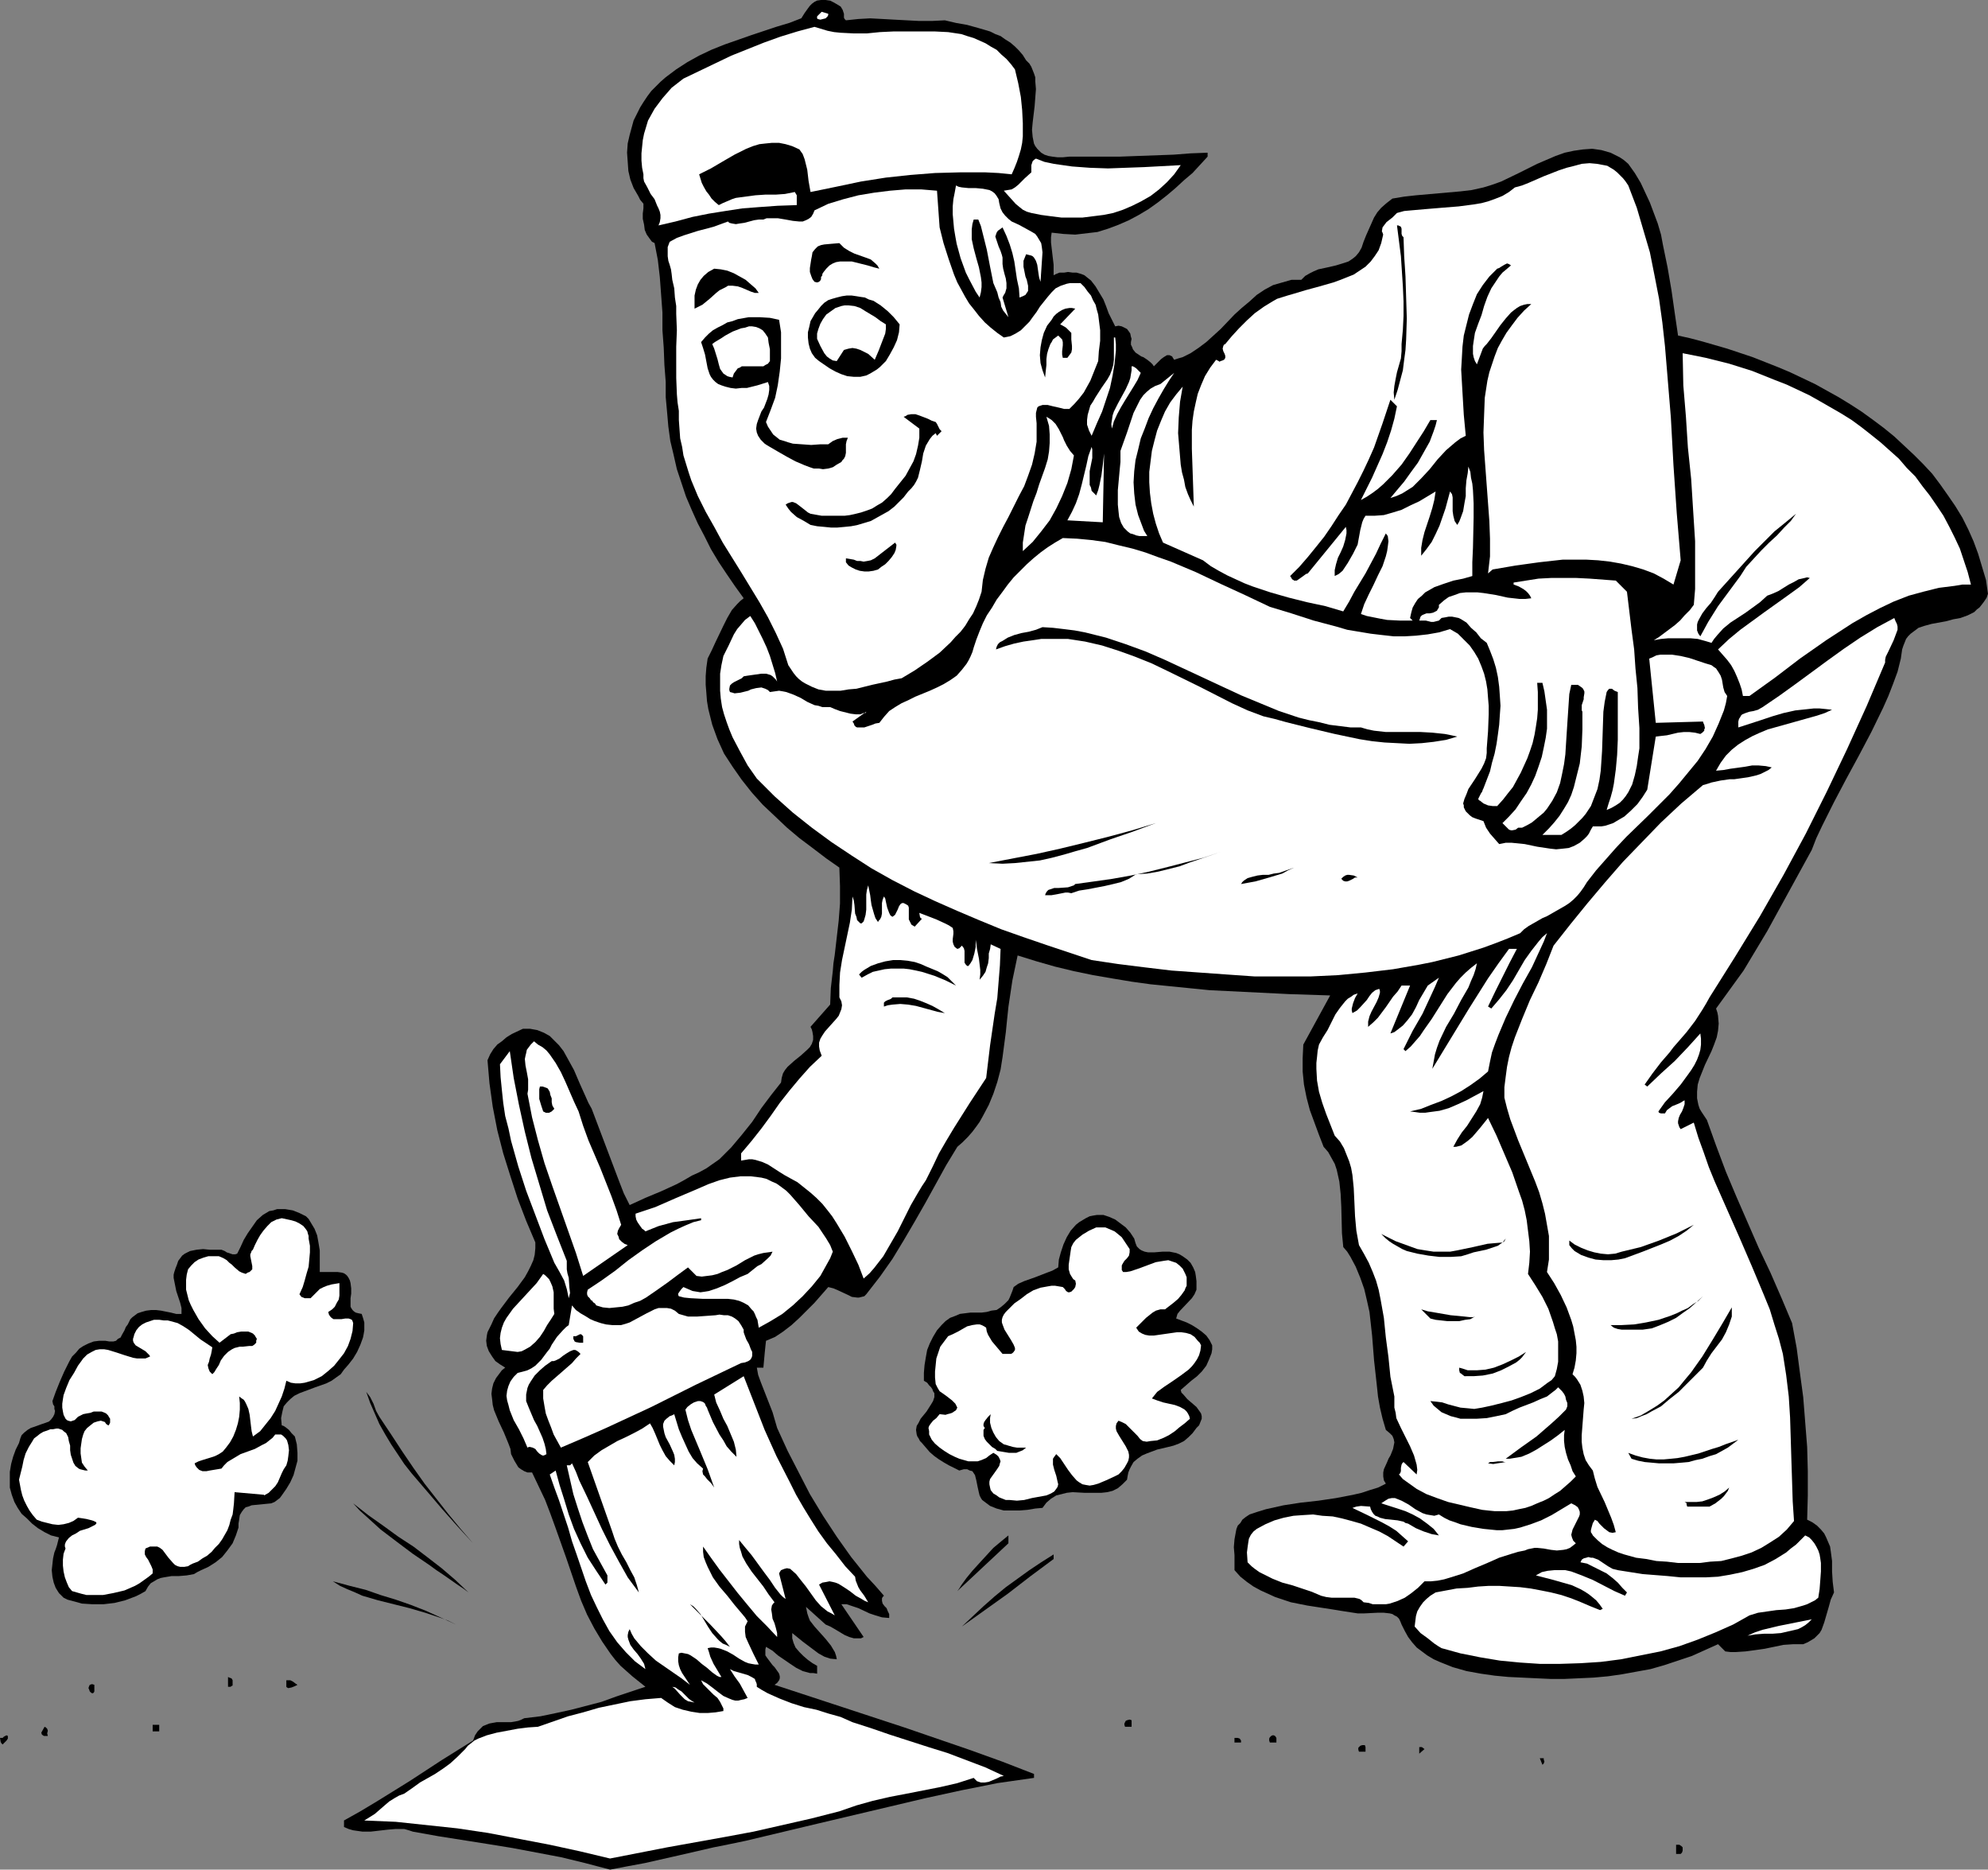
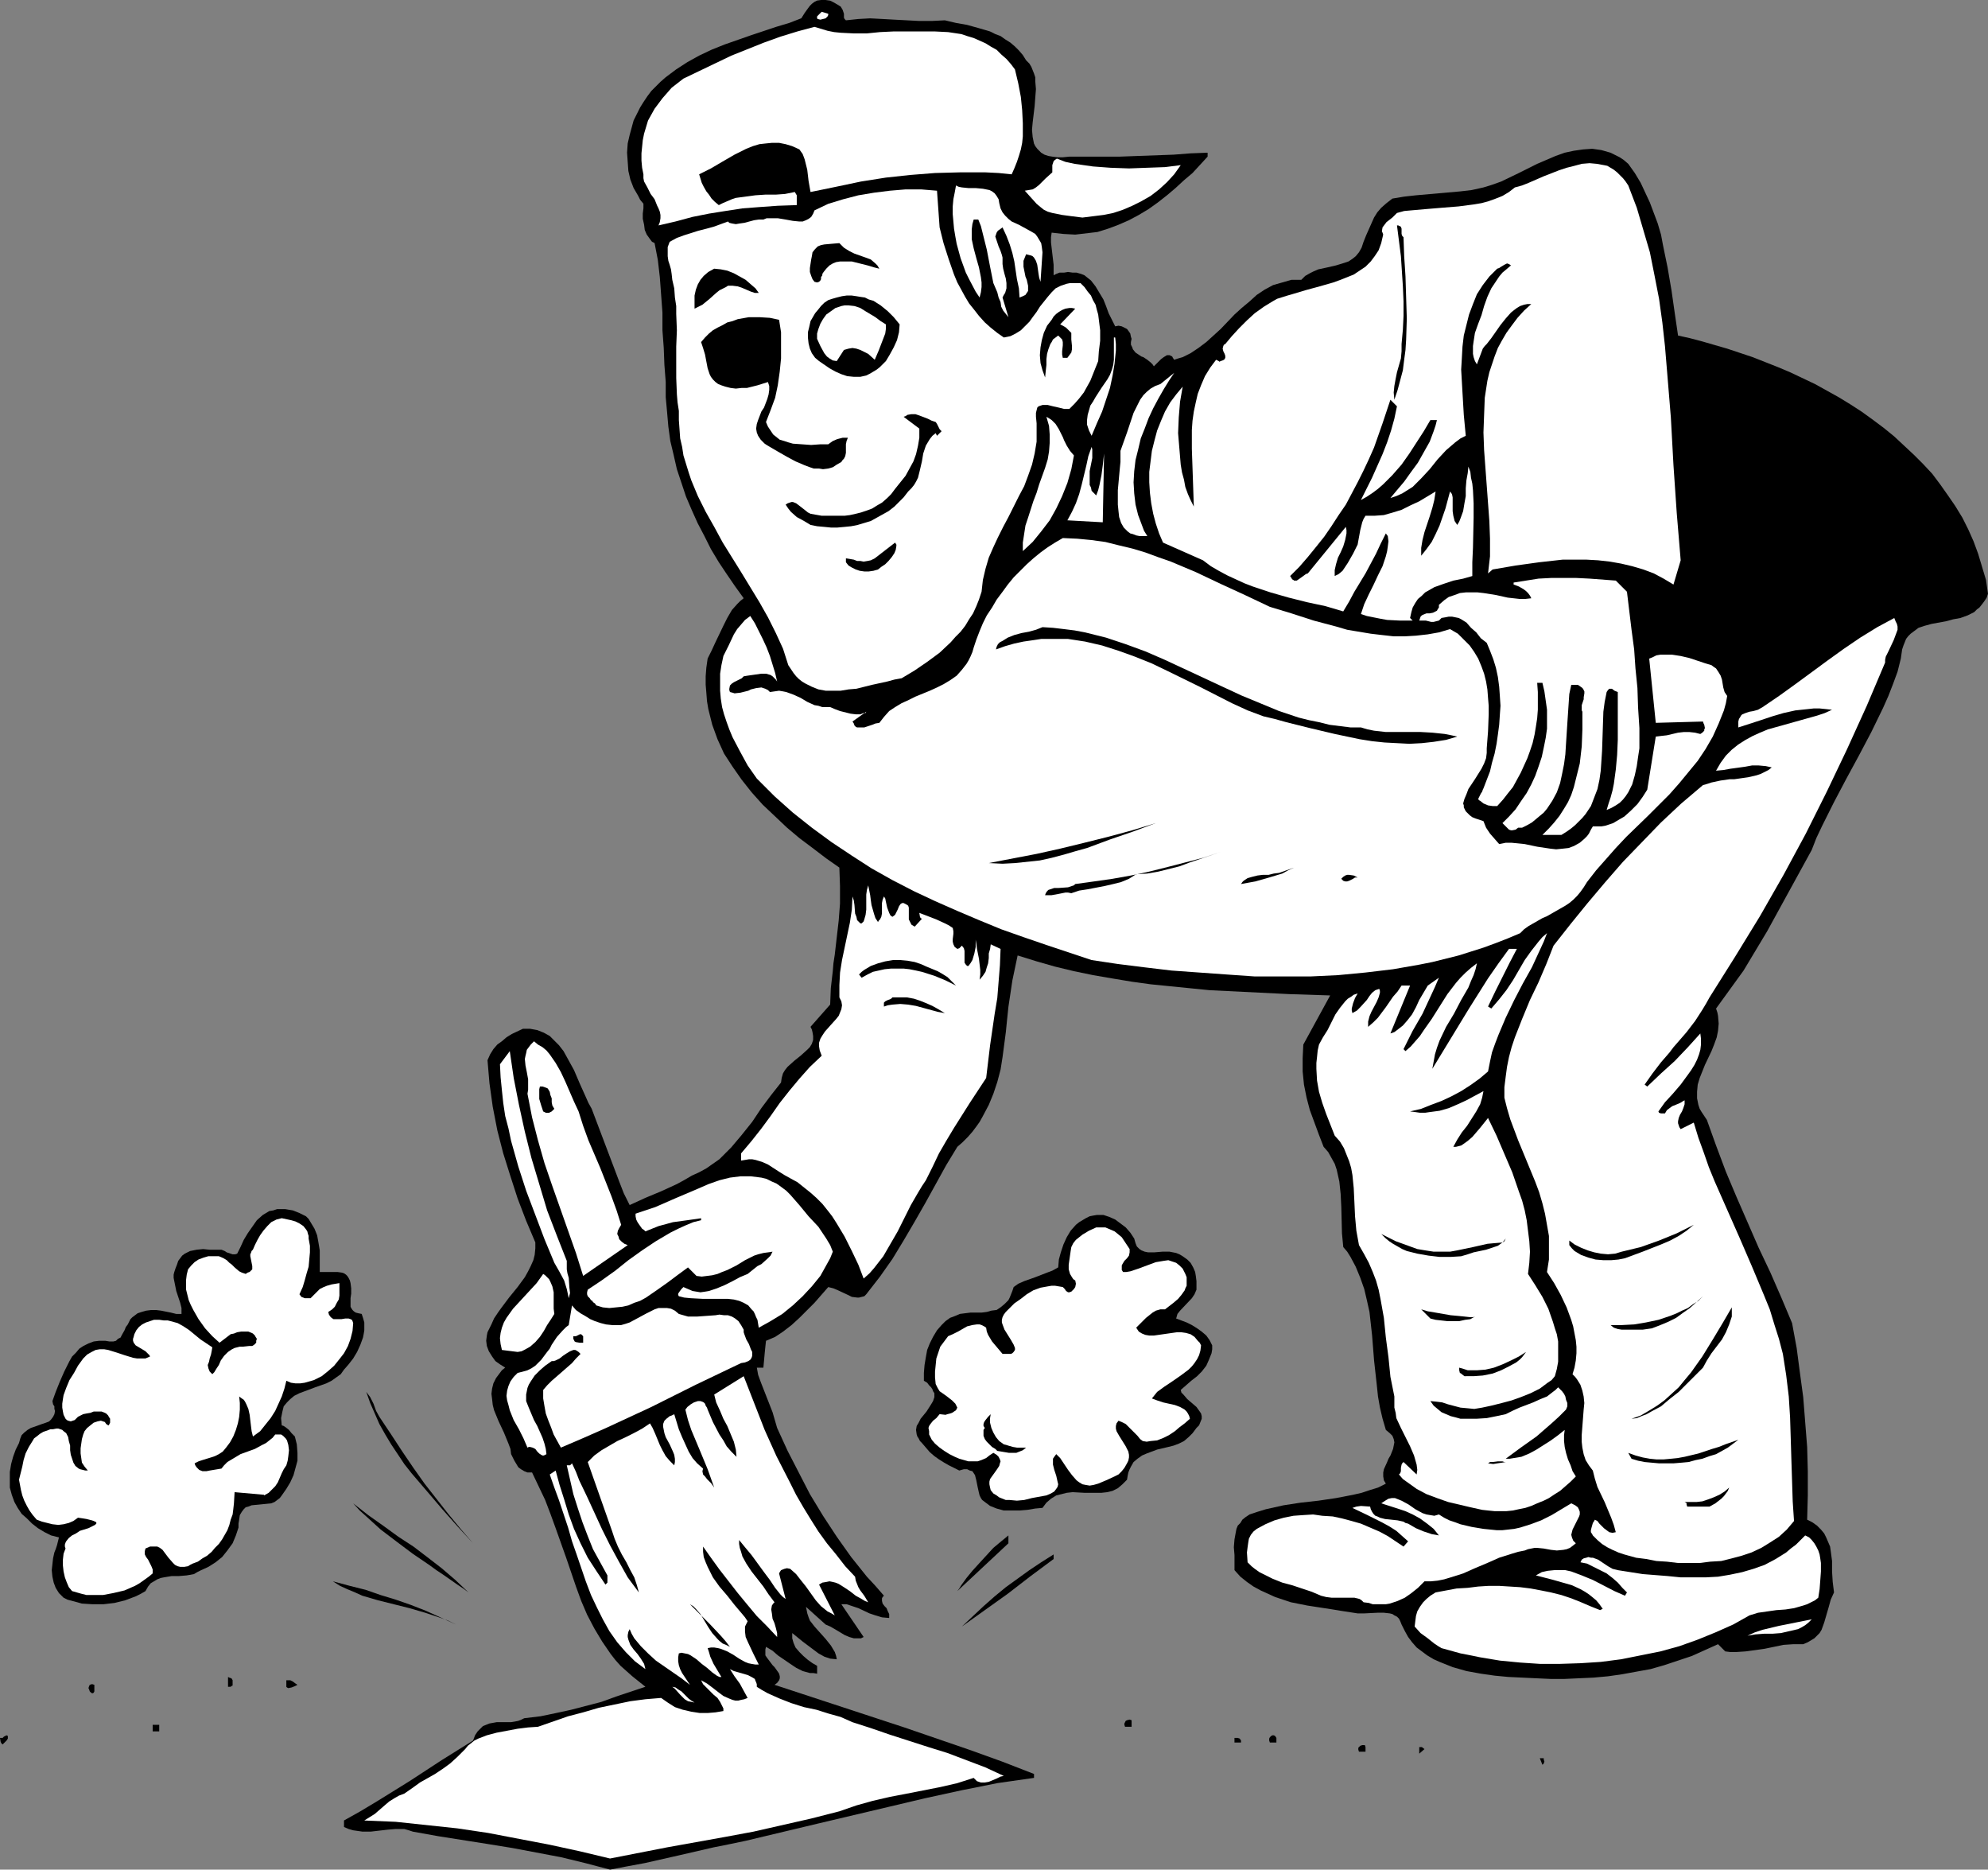
<svg xmlns="http://www.w3.org/2000/svg" xmlns:ns1="http://sodipodi.sourceforge.net/DTD/sodipodi-0.dtd" xmlns:ns2="http://www.inkscape.org/namespaces/inkscape" version="1.0" width="129.724mm" height="121.969mm" id="svg82" ns1:docname="Baseball - Umpire 4.wmf">
  <rect width="100%" height="100%" fill="#808080" stroke="none" />
  <ns1:namedview id="namedview82" pagecolor="#ffffff" bordercolor="#000000" borderopacity="0.25" ns2:showpageshadow="2" ns2:pageopacity="0.0" ns2:pagecheckerboard="0" ns2:deskcolor="#d1d1d1" ns2:document-units="mm" />
  <defs id="defs1">
    <pattern id="WMFhbasepattern" patternUnits="userSpaceOnUse" width="6" height="6" x="0" y="0" />
  </defs>
  <path style="fill:#000000;fill-opacity:1;fill-rule:evenodd;stroke:none" d="m 208.141,3.393 v 0.969 l 0.162,0.323 0.162,0.162 0.162,0.162 3.07,-0.323 2.909,-0.162 3.07,0.162 2.909,0.162 6.141,0.323 h 3.07 l 3.232,-0.162 2.747,0.646 2.747,0.485 2.909,0.808 2.747,0.808 1.293,0.646 1.293,0.485 1.131,0.808 1.293,0.808 1.131,0.969 0.97,0.969 0.97,1.131 0.808,1.293 0.808,0.808 0.485,0.808 0.323,0.808 0.323,0.808 0.323,0.969 v 0.969 l 0.162,1.939 -0.162,2.101 -0.162,2.101 -0.485,4.039 -0.162,1.777 0.162,1.777 0.162,0.808 0.162,0.808 0.323,0.646 0.485,0.646 0.485,0.485 0.485,0.485 0.808,0.485 0.97,0.323 0.97,0.162 1.293,0.162 h 1.293 l 1.616,-0.162 h 3.878 4.202 4.363 l 4.363,-0.162 8.888,-0.323 4.202,-0.323 4.202,-0.162 v 0.969 l -3.717,4.039 -2.101,1.777 -2.101,1.939 -2.101,1.777 -2.262,1.777 -2.262,1.616 -2.424,1.454 -2.424,1.293 -2.586,1.131 -2.586,0.969 -2.586,0.808 -2.747,0.323 -2.747,0.323 -2.909,-0.162 -2.909,-0.323 -0.162,1.131 v 1.293 l 0.323,2.747 0.323,2.747 v 1.293 1.293 l 0.646,-0.323 0.808,-0.323 h 1.131 l 0.97,-0.162 1.131,0.162 h 0.97 l 1.131,0.323 0.808,0.323 0.808,0.646 0.808,0.646 1.131,1.454 0.97,1.616 0.97,1.616 0.646,1.616 0.646,1.777 0.808,1.616 0.808,1.616 0.808,-0.162 0.808,0.162 0.646,0.323 0.646,0.323 0.485,0.646 0.323,0.485 0.162,0.808 0.162,0.485 -0.162,0.808 v 0.646 l 0.323,0.646 0.162,0.485 0.646,0.808 0.97,0.646 0.485,0.323 0.485,0.162 0.97,0.646 0.808,0.646 0.485,0.485 0.323,0.485 0.485,-0.485 0.646,-0.646 0.646,-0.646 0.646,-0.485 0.808,-0.485 h 0.646 l 0.323,0.162 0.323,0.162 0.162,0.323 0.323,0.485 0.97,-0.323 1.131,-0.323 1.939,-0.969 1.939,-1.293 1.939,-1.454 1.778,-1.616 1.778,-1.616 3.394,-3.555 1.778,-1.616 1.939,-1.616 1.778,-1.616 1.939,-1.293 2.101,-1.131 2.262,-0.646 1.131,-0.323 1.131,-0.323 h 1.293 1.131 l 0.97,-0.969 1.131,-0.646 0.97,-0.485 1.131,-0.485 2.262,-0.485 2.101,-0.485 2.101,-0.646 0.97,-0.323 0.97,-0.646 0.808,-0.646 0.808,-0.969 0.646,-1.131 0.485,-1.454 0.646,-1.616 1.293,-2.908 0.646,-1.454 0.808,-1.293 0.97,-1.131 1.293,-1.131 1.454,-1.131 2.909,-0.485 2.909,-0.323 5.494,-0.485 5.494,-0.485 2.747,-0.323 2.909,-0.646 2.101,-0.646 2.262,-0.808 4.363,-2.101 4.525,-2.262 2.262,-0.969 2.262,-0.969 2.262,-0.808 2.262,-0.485 2.262,-0.323 2.262,-0.162 2.262,0.323 1.131,0.323 1.131,0.323 0.97,0.485 1.293,0.646 0.97,0.646 1.131,0.969 1.616,2.262 1.454,2.424 1.131,2.424 1.131,2.424 0.97,2.585 0.97,2.585 0.808,2.747 0.485,2.585 1.131,5.494 0.97,5.655 0.808,5.655 0.808,5.494 2.909,0.646 3.07,0.808 6.141,1.777 6.302,2.101 6.141,2.424 3.07,1.293 3.07,1.454 3.07,1.454 2.909,1.616 2.909,1.616 2.909,1.777 2.747,1.777 2.909,2.101 2.586,1.939 2.586,2.101 2.424,2.262 2.424,2.262 2.262,2.262 2.262,2.424 1.939,2.585 1.939,2.747 1.778,2.585 1.778,2.908 1.454,2.908 1.293,2.908 1.131,3.07 0.97,3.232 0.97,3.232 0.485,3.393 -0.323,0.969 -0.646,0.969 -0.485,0.646 -0.646,0.808 -0.646,0.485 -0.646,0.646 -1.616,0.808 -1.778,0.646 -1.778,0.323 -1.778,0.485 -1.778,0.323 -1.778,0.323 -1.778,0.485 -1.454,0.485 -1.293,0.969 -0.646,0.485 -0.646,0.646 -0.485,0.646 -0.323,0.808 -0.323,0.808 -0.323,0.969 -0.162,1.131 -0.162,1.131 -0.808,3.232 -1.131,3.07 -1.131,2.908 -1.293,2.908 -2.909,5.978 -3.07,5.817 -3.07,5.655 -3.07,5.817 -2.909,5.817 -1.454,3.07 -1.131,2.908 -2.747,5.009 -2.747,5.009 -5.494,10.018 -2.909,4.847 -2.909,4.847 -3.394,4.686 -3.394,4.686 0.323,0.969 0.162,0.808 0.162,1.939 -0.162,1.777 -0.323,1.616 -0.646,1.777 -0.646,1.616 -1.616,3.393 -0.646,1.616 -0.646,1.616 -0.485,1.616 -0.162,1.777 v 1.616 l 0.162,0.808 0.162,0.808 0.323,0.969 0.485,0.808 0.646,0.969 0.646,0.969 2.262,6.302 2.424,6.463 2.586,6.14 5.494,12.603 2.909,6.14 2.747,6.302 2.586,6.14 1.131,6.14 0.808,6.14 0.808,5.978 0.485,6.14 0.485,6.14 0.162,5.978 v 5.978 l -0.162,5.978 1.293,0.646 1.131,0.808 0.97,0.969 0.808,0.969 0.485,0.969 0.485,1.131 0.485,1.131 0.162,1.131 0.323,2.424 v 2.585 l 0.162,2.585 0.162,1.293 0.162,1.293 -0.808,1.777 -0.485,1.777 -1.131,3.878 -0.646,1.777 -0.485,0.808 -0.646,0.646 -0.646,0.646 -0.808,0.485 -0.808,0.485 -1.131,0.485 h -2.424 l -2.424,0.162 -4.686,0.969 -2.262,0.323 -2.424,0.323 -2.424,0.162 h -1.293 l -1.293,-0.162 -1.778,-1.777 -3.232,1.454 -3.232,1.454 -3.394,1.131 -3.394,1.131 -3.394,0.969 -3.555,0.646 -3.555,0.646 -3.394,0.485 -3.555,0.323 -3.555,0.162 -3.555,0.162 h -3.555 l -3.555,-0.162 -3.394,-0.162 -3.394,-0.162 -3.394,-0.323 -3.394,-0.485 -3.555,-0.646 -3.394,-0.969 -1.616,-0.646 -1.616,-0.646 -1.454,-0.646 -1.616,-0.969 -1.293,-0.969 -1.293,-0.969 -1.131,-1.293 -0.97,-1.293 -0.808,-1.454 -0.808,-1.616 -0.323,-0.808 -0.323,-0.646 -0.485,-0.485 -0.646,-0.323 -0.485,-0.323 -0.646,-0.162 -1.454,-0.162 h -1.616 l -3.232,0.162 h -1.616 l -4.202,-0.646 -1.939,-0.323 -2.101,-0.323 -4.202,-0.646 -4.04,-0.808 -1.939,-0.646 -1.939,-0.646 -1.778,-0.808 -1.778,-0.808 -1.778,-0.969 -1.616,-1.131 -1.616,-1.293 -1.454,-1.616 v -1.777 -1.939 l -0.162,-1.939 0.162,-1.939 0.323,-1.777 0.162,-0.808 0.323,-0.808 0.646,-0.646 0.485,-0.808 0.808,-0.646 0.97,-0.646 1.939,-0.646 2.101,-0.646 4.363,-0.969 4.202,-0.646 4.363,-0.485 4.363,-0.646 4.202,-0.808 2.101,-0.485 1.939,-0.646 2.101,-0.646 1.939,-0.969 -0.485,-0.808 -0.162,-0.969 v -0.969 l 0.162,-0.808 0.808,-1.777 0.323,-0.808 0.485,-0.808 0.646,-1.616 0.162,-0.808 0.162,-0.808 -0.162,-0.808 -0.323,-0.808 -0.646,-0.646 -0.97,-0.808 -0.808,-2.747 -0.646,-2.747 -0.485,-2.747 -0.323,-3.07 -0.646,-5.817 -0.485,-6.14 -0.323,-2.908 -0.323,-2.908 -0.646,-2.908 -0.646,-2.747 -0.97,-2.747 -1.131,-2.747 -1.293,-2.424 -0.808,-1.293 -0.97,-1.131 -0.323,-3.393 -0.162,-6.463 -0.162,-3.232 -0.323,-3.07 -0.323,-1.454 -0.323,-1.454 -0.485,-1.454 -0.808,-1.454 -0.808,-1.454 -1.131,-1.293 -1.131,-2.908 -1.131,-3.07 -1.131,-3.07 -0.808,-3.07 -0.646,-3.232 -0.323,-3.232 v -3.232 l 0.162,-3.393 6.626,-12.118 -10.019,-0.323 -9.858,-0.485 -9.858,-0.485 -9.696,-0.969 -4.848,-0.485 -4.686,-0.646 -4.848,-0.808 -4.686,-0.808 -4.686,-0.969 -4.686,-1.131 -4.525,-1.293 -4.686,-1.454 -0.646,3.07 -0.646,3.07 -0.485,3.232 -0.485,3.232 -0.323,3.07 -0.323,3.232 -0.808,6.14 -0.485,3.07 -0.808,3.07 -0.97,2.908 -1.131,2.747 -1.454,2.747 -0.808,1.454 -0.808,1.131 -0.97,1.293 -1.131,1.293 -1.293,1.293 -1.293,1.131 -2.747,4.524 -2.586,4.686 -2.586,4.686 -2.586,4.524 -2.747,4.686 -2.747,4.524 -3.07,4.363 -3.394,4.363 -0.485,0.485 -0.646,0.162 -0.646,0.162 h -0.485 l -1.293,-0.162 -0.97,-0.485 -2.424,-1.131 -1.131,-0.485 -1.293,-0.323 -3.394,3.878 -1.939,1.939 -1.778,1.777 -1.939,1.777 -2.101,1.616 -1.939,1.293 -2.262,0.969 -0.162,1.454 -0.162,1.616 -0.162,1.777 -0.162,1.777 h -1.616 l 0.323,1.777 0.646,1.777 1.454,3.716 1.454,3.716 1.131,3.878 2.586,5.655 2.747,5.332 2.747,5.332 3.232,5.332 3.394,5.171 3.555,5.009 1.939,2.424 1.939,2.424 2.101,2.262 2.101,2.424 -0.323,0.323 -0.162,0.323 v 0.323 0.323 l 0.162,0.646 0.485,0.646 0.485,0.485 0.323,0.808 0.323,0.646 v 0.485 0.485 l -1.778,-0.162 -1.616,-0.485 -1.454,-0.485 -2.747,-1.293 -1.454,-0.485 -1.454,-0.485 h -1.293 l 5.494,8.079 -0.646,0.323 h -0.646 -1.131 l -1.131,-0.323 -1.131,-0.485 -2.424,-1.454 -1.131,-0.646 -1.131,-0.485 -4.848,-4.363 0.162,0.808 0.162,0.808 0.323,0.969 0.323,0.808 1.131,1.454 2.747,3.07 1.293,1.616 0.485,0.808 0.485,0.808 0.323,0.969 0.162,0.808 -1.616,-0.162 -1.454,-0.485 -1.454,-0.808 -1.293,-0.969 -2.586,-1.939 -2.586,-2.101 v 0.485 0.808 l 0.323,1.131 0.485,1.131 0.97,1.131 0.97,0.969 1.131,0.969 1.131,0.808 1.131,0.646 v 1.939 l -0.97,-0.162 h -0.808 l -1.778,-0.485 -1.616,-0.808 -1.454,-0.969 -3.07,-2.101 -1.293,-1.131 -1.616,-0.969 -0.162,0.646 v 0.646 0.808 l 0.323,0.485 0.97,1.293 0.485,0.646 0.485,0.485 0.808,1.131 0.323,0.485 0.162,0.646 v 0.485 l -0.162,0.485 -0.485,0.646 -0.646,0.485 31.997,10.503 15.998,5.494 8.08,2.908 7.918,3.07 v 0.969 l -9.05,1.293 -8.888,1.777 -8.888,1.939 -8.888,2.101 -17.776,4.201 -17.614,4.201 -3.878,0.808 -4.04,0.808 -4.202,0.969 -4.202,0.969 -8.565,1.939 -4.363,0.808 -4.202,0.808 -6.141,-1.616 -5.979,-1.454 -5.979,-1.131 -5.979,-1.131 -5.979,-0.969 -6.141,-0.969 -6.141,-0.969 -6.302,-1.131 -0.97,-0.323 -1.131,-0.323 H 97.606 l -1.939,0.162 -4.202,0.485 h -2.101 l -1.131,-0.162 -1.131,-0.162 -1.131,-0.323 -1.131,-0.485 v -1.616 l 4.04,-2.262 4.04,-2.424 8.08,-5.009 7.918,-5.171 7.757,-4.847 0.485,-1.293 0.646,-0.969 0.646,-0.646 0.646,-0.646 0.808,-0.323 0.808,-0.323 1.778,-0.323 h 1.778 1.778 l 0.97,-0.162 0.808,-0.162 0.808,-0.323 0.646,-0.323 4.04,-0.485 3.878,-0.808 3.717,-0.808 3.717,-0.969 3.717,-0.969 3.555,-1.293 7.272,-2.424 -1.616,-1.293 -1.616,-1.293 -1.454,-1.293 -1.454,-1.293 -1.293,-1.454 -1.131,-1.454 -2.101,-3.07 -1.939,-3.232 -1.778,-3.393 -1.454,-3.393 -1.293,-3.555 -2.424,-7.11 -2.586,-7.271 -1.293,-3.555 -1.293,-3.393 -1.616,-3.393 -1.616,-3.393 h -1.131 l -0.808,-0.323 -0.808,-0.485 -0.646,-0.485 -0.485,-0.808 -0.485,-0.808 -0.808,-1.616 -0.162,-1.293 -0.485,-1.293 -1.131,-2.747 -1.293,-2.747 -1.131,-2.747 -0.323,-1.293 -0.162,-1.454 -0.162,-1.293 0.162,-1.293 0.323,-1.293 0.646,-1.293 0.97,-1.293 0.485,-0.646 0.808,-0.646 -1.293,-0.808 -1.131,-0.808 -0.808,-1.131 -0.808,-1.293 -0.485,-1.293 -0.162,-1.293 0.162,-1.293 0.162,-0.808 0.323,-0.646 0.646,-1.293 0.646,-1.454 0.97,-1.454 0.808,-1.131 1.939,-2.585 2.101,-2.585 1.778,-2.424 0.808,-1.454 0.646,-1.293 0.646,-1.454 0.323,-1.293 0.162,-1.616 v -1.454 l -2.262,-5.332 -2.101,-5.494 -1.778,-5.494 -1.778,-5.655 -1.454,-5.655 -1.131,-5.817 -0.808,-5.817 -0.485,-5.655 0.646,-1.454 0.808,-1.293 0.97,-1.131 1.131,-0.808 1.131,-0.969 1.293,-0.808 2.747,-1.293 h 0.97 0.808 l 1.778,0.323 1.616,0.646 1.454,0.808 1.131,1.131 1.131,1.131 1.131,1.454 0.808,1.454 1.778,3.232 1.454,3.393 1.454,3.232 0.646,1.454 0.808,1.454 4.525,11.957 2.262,5.978 1.131,2.908 1.454,2.908 3.878,-1.777 3.878,-1.616 3.878,-1.777 1.778,-0.969 1.939,-1.131 1.778,-0.808 1.778,-0.969 1.616,-1.131 1.616,-1.131 1.454,-1.454 1.454,-1.454 2.586,-3.07 2.586,-3.232 2.262,-3.393 2.424,-3.232 2.424,-3.07 0.162,-1.131 0.323,-1.131 0.485,-0.808 0.646,-0.808 1.616,-1.454 1.616,-1.293 1.616,-1.454 0.646,-0.646 0.485,-0.808 0.323,-0.969 v -0.969 l -0.162,-0.969 -0.162,-0.646 -0.323,-0.646 4.848,-5.494 0.162,-4.04 0.485,-4.201 0.162,-1.939 0.323,-2.101 0.485,-4.201 0.485,-4.201 0.323,-4.201 v -4.363 l -0.162,-4.524 -3.232,-2.262 -3.394,-2.585 -3.232,-2.424 -3.07,-2.585 -3.07,-2.908 -2.909,-2.747 -2.747,-3.07 -2.424,-3.07 -2.262,-3.232 -2.101,-3.232 -0.808,-1.777 -0.808,-1.777 -0.646,-1.777 -0.646,-1.777 -0.485,-1.939 -0.485,-1.939 -0.323,-1.939 -0.162,-2.101 -0.162,-1.939 v -2.101 l 0.162,-2.101 0.323,-2.262 0.97,-1.939 0.97,-2.101 1.939,-4.039 0.97,-1.939 1.131,-1.939 1.293,-1.454 0.808,-0.808 0.808,-0.646 -2.101,-2.908 -2.101,-3.07 -1.939,-2.908 -1.939,-3.232 -1.616,-3.232 -1.616,-3.07 -1.454,-3.232 -1.454,-3.393 -1.131,-3.393 -1.131,-3.393 -0.808,-3.555 -0.808,-3.393 -0.485,-3.555 -0.323,-3.716 -0.323,-3.555 v -3.716 l -0.323,-4.201 -0.162,-4.201 -0.323,-4.363 v -4.363 l -0.323,-4.363 -0.323,-4.363 -0.485,-4.201 -0.808,-4.201 -0.646,-0.323 -0.485,-0.646 -0.808,-1.131 -0.485,-1.131 -0.162,-1.293 -0.323,-1.454 v -1.293 l 0.162,-1.293 v -1.131 l -0.808,-0.969 -0.485,-0.969 -1.131,-1.939 -0.808,-2.101 -0.485,-2.101 -0.162,-2.262 -0.162,-2.262 0.162,-2.262 0.485,-2.101 0.485,-1.777 0.485,-1.777 0.808,-1.616 0.808,-1.616 0.808,-1.293 0.97,-1.454 0.97,-1.293 1.131,-1.131 1.131,-1.131 1.293,-1.131 2.586,-1.939 2.747,-1.777 2.909,-1.616 3.07,-1.454 3.232,-1.293 6.464,-2.262 6.302,-2.101 3.232,-0.969 2.909,-1.131 0.808,-1.293 0.808,-1.131 0.485,-0.646 0.485,-0.485 0.646,-0.485 0.646,-0.323 L 202.485,0 h 1.131 l 1.131,0.162 0.97,0.485 0.808,0.485 0.808,0.485 0.485,0.808 z" id="path1" />
  <path style="fill:#ffffff;fill-opacity:1;fill-rule:evenodd;stroke:none" d="m 204.262,3.393 v 0.323 l -0.162,0.323 -0.485,0.485 -0.646,0.162 -0.646,0.162 -0.646,-0.162 -0.162,-0.162 V 4.363 4.039 l 0.323,-0.323 0.323,-0.323 0.485,-0.485 z" id="path2" />
  <path style="fill:#ffffff;fill-opacity:1;fill-rule:evenodd;stroke:none" d="m 227.371,7.756 h 3.232 l 3.232,0.162 3.232,0.485 1.454,0.485 1.616,0.485 1.454,0.646 1.454,0.646 1.293,0.808 1.454,0.808 1.131,1.131 1.293,1.131 1.131,1.293 0.97,1.293 0.808,3.393 0.646,3.393 0.323,3.232 0.162,3.232 v 3.232 l -0.162,1.616 -0.323,1.616 -0.485,1.616 -0.485,1.454 -0.646,1.616 -0.646,1.454 -3.232,-0.323 -3.232,-0.162 h -3.07 -3.232 l -6.141,0.162 -6.141,0.485 -5.979,0.646 -6.141,0.969 -6.141,1.293 -6.302,1.293 -0.485,-2.747 -0.323,-2.747 -0.323,-1.293 -0.323,-1.293 -0.485,-1.293 -0.808,-1.131 -1.778,-0.808 -1.616,-0.485 -1.616,-0.323 h -1.778 l -1.616,0.162 -1.454,0.162 -1.616,0.485 -1.616,0.646 -2.909,1.454 -3.07,1.777 -2.747,1.616 -2.909,1.454 0.646,2.101 0.485,0.969 0.646,1.131 0.646,0.808 0.646,0.969 0.808,0.808 0.97,0.808 0.97,-0.485 1.131,-0.485 1.131,-0.485 0.97,-0.323 2.424,-0.323 2.424,-0.323 2.424,-0.162 h 2.586 l 2.262,-0.162 2.424,-0.485 0.485,0.808 v 0.808 0.969 0.646 l -4.686,0.162 -4.525,0.323 -4.202,0.323 -4.202,0.646 -4.04,0.646 -4.04,0.808 -4.202,1.131 -4.202,0.969 0.323,-0.808 0.162,-0.969 v -0.808 l -0.162,-0.808 -0.323,-0.808 -0.323,-0.646 -0.646,-1.616 -0.97,-1.293 -0.808,-1.616 -0.808,-1.454 -0.162,-0.808 v -0.969 l -0.323,-1.616 -0.162,-1.777 v -1.777 l 0.162,-1.616 0.162,-1.616 0.323,-1.616 0.485,-1.616 0.485,-1.616 0.808,-1.454 0.808,-1.454 0.97,-1.293 0.97,-1.293 1.131,-1.293 1.131,-1.293 1.454,-1.131 1.454,-1.131 7.757,-3.716 4.04,-1.939 4.04,-1.616 4.04,-1.616 4.04,-1.454 4.202,-1.293 4.202,-1.131 1.616,0.485 1.616,0.485 1.616,0.323 1.616,0.162 3.232,0.162 h 3.232 l 3.232,-0.323 3.394,-0.162 h 3.394 z" id="path3" />
-   <path style="fill:#ffffff;fill-opacity:1;fill-rule:evenodd;stroke:none" d="m 291.203,40.718 -1.616,2.262 -1.778,1.939 -1.939,1.777 -2.101,1.616 -2.262,1.293 -2.262,1.131 -2.262,0.969 -2.424,0.808 -2.424,0.485 -2.586,0.323 -2.586,0.323 h -2.586 -2.586 l -2.586,-0.323 -2.424,-0.323 -2.424,-0.485 -1.131,-0.323 -0.97,-0.485 -0.808,-0.646 -0.97,-0.808 -1.454,-1.616 -1.454,-1.616 0.97,-0.162 0.97,-0.162 0.808,-0.485 0.808,-0.646 1.616,-1.616 1.616,-1.454 v -0.969 -0.808 l 0.162,-0.485 0.162,-0.485 0.323,-0.323 0.485,-0.323 2.101,0.808 2.262,0.485 2.262,0.323 2.262,0.323 4.363,0.323 4.525,0.162 4.363,-0.162 4.525,-0.162 z" id="path4" />
+   <path style="fill:#ffffff;fill-opacity:1;fill-rule:evenodd;stroke:none" d="m 291.203,40.718 -1.616,2.262 -1.778,1.939 -1.939,1.777 -2.101,1.616 -2.262,1.293 -2.262,1.131 -2.262,0.969 -2.424,0.808 -2.424,0.485 -2.586,0.323 -2.586,0.323 l -2.586,-0.323 -2.424,-0.323 -2.424,-0.485 -1.131,-0.323 -0.97,-0.485 -0.808,-0.646 -0.97,-0.808 -1.454,-1.616 -1.454,-1.616 0.97,-0.162 0.97,-0.162 0.808,-0.485 0.808,-0.646 1.616,-1.616 1.616,-1.454 v -0.969 -0.808 l 0.162,-0.485 0.162,-0.485 0.323,-0.323 0.485,-0.323 2.101,0.808 2.262,0.485 2.262,0.323 2.262,0.323 4.363,0.323 4.525,0.162 4.363,-0.162 4.525,-0.162 z" id="path4" />
  <path style="fill:#ffffff;fill-opacity:1;fill-rule:evenodd;stroke:none" d="m 401.576,45.727 2.101,5.494 1.616,5.494 1.616,5.494 1.131,5.655 1.131,5.817 0.808,5.817 0.646,5.817 0.485,5.817 0.97,11.795 0.646,11.795 0.808,11.795 0.485,5.817 0.485,5.817 -1.778,5.978 -2.424,-1.454 -2.424,-1.293 -2.586,-0.969 -2.747,-0.808 -2.747,-0.646 -2.747,-0.485 -2.909,-0.323 -2.909,-0.162 h -2.909 -2.909 l -2.909,0.323 -2.909,0.323 -5.818,0.808 -5.656,0.969 -1.131,0.969 0.485,-4.201 v -4.363 l -0.162,-4.363 -0.323,-4.363 -0.646,-8.725 -0.323,-4.363 -0.162,-4.363 0.162,-4.363 0.162,-4.201 0.323,-2.101 0.323,-2.101 0.485,-2.101 0.646,-1.939 0.646,-1.939 0.808,-2.101 0.97,-1.777 1.131,-1.939 1.293,-1.777 1.454,-1.939 1.616,-1.777 1.778,-1.616 h -0.97 l -0.808,0.162 -0.97,0.323 -0.808,0.485 -0.646,0.485 -0.808,0.646 -1.293,1.454 -1.293,1.616 -1.131,1.616 -1.131,1.616 -1.131,1.454 -0.485,0.485 -0.485,0.646 -0.485,1.293 -0.485,1.293 -0.485,1.293 -0.485,-0.808 -0.323,-0.969 -0.162,-0.808 V 86.284 85.799 85.314 l 0.162,-1.131 0.323,-2.101 0.808,-2.262 0.808,-2.101 0.646,-2.262 0.808,-2.262 0.97,-2.101 1.293,-1.939 0.646,-0.969 0.808,-0.969 0.97,-0.808 1.131,-0.969 -0.485,-0.323 -0.485,-0.162 -0.323,0.162 -0.323,0.162 -0.808,0.485 -0.485,0.323 -0.485,0.162 -0.97,0.969 -0.97,0.969 -1.616,2.101 -1.454,2.262 -0.97,2.424 -0.97,2.585 -0.646,2.585 -0.646,2.585 -0.323,2.747 -0.162,2.908 -0.162,2.747 0.323,5.655 0.323,5.494 0.485,5.171 -1.293,0.646 -1.293,0.969 -1.131,0.969 -1.131,0.969 -2.101,2.262 -1.939,2.424 -2.101,2.262 -2.101,2.101 -1.293,0.808 -1.293,0.808 -1.454,0.646 -1.454,0.485 1.616,-1.939 1.778,-2.101 1.616,-2.262 1.778,-2.424 1.454,-2.585 1.454,-2.585 0.97,-2.585 0.485,-1.454 0.323,-1.293 h -1.616 l -1.616,2.747 -1.778,2.747 -1.778,2.747 -1.939,2.747 -2.262,2.585 -2.262,2.262 -1.293,1.131 -1.293,0.969 -1.454,0.969 -1.454,0.808 2.747,-5.494 1.293,-2.908 1.293,-2.908 1.131,-2.908 0.97,-2.908 0.808,-2.908 0.646,-3.07 -1.616,-1.616 -1.939,5.817 -2.101,5.978 -1.293,2.908 -1.293,2.747 -1.454,2.908 -1.454,2.747 -1.454,2.747 -1.778,2.585 -1.778,2.747 -1.778,2.585 -1.939,2.424 -2.101,2.585 -2.101,2.424 -2.262,2.262 0.323,0.485 0.162,0.323 0.323,0.162 0.162,0.162 h 0.646 l 0.485,-0.323 1.131,-0.808 0.646,-0.485 0.485,-0.162 9.373,-11.472 0.162,0.808 v 0.808 l -0.323,1.616 -0.485,1.616 -0.646,1.454 -0.646,1.293 -0.485,1.616 -0.323,1.454 v 0.808 0.646 l 0.97,-0.485 0.97,-0.808 0.646,-0.969 0.646,-0.969 1.293,-2.262 1.131,-2.262 0.323,-1.777 0.323,-1.777 0.485,-1.939 0.323,-0.808 0.485,-0.808 h 1.131 1.131 l 2.262,-0.162 2.262,-0.646 2.101,-0.646 2.262,-1.131 2.101,-0.969 4.04,-2.424 -0.323,2.101 -0.485,1.939 -0.646,2.101 -0.646,1.939 -0.646,1.939 -0.485,1.939 -0.323,1.939 v 1.939 l 1.293,-1.616 1.293,-1.777 0.97,-1.939 0.97,-2.101 1.454,-4.201 1.131,-4.201 0.485,0.646 0.162,0.808 v 3.393 l 0.162,1.131 0.323,1.293 0.323,0.485 0.323,0.485 0.485,-0.808 0.323,-0.808 0.646,-1.777 0.323,-1.939 0.323,-1.777 v -1.939 l 0.162,-1.939 0.323,-1.777 0.162,-1.616 0.485,1.293 0.162,1.454 0.323,1.454 0.162,1.616 0.162,3.232 v 3.555 l -0.162,7.433 -0.162,3.555 v 3.393 l -2.262,0.646 -2.424,0.485 -2.424,0.808 -2.262,0.808 -1.131,0.646 -1.131,0.646 -0.808,0.808 -0.97,0.808 -0.646,0.969 -0.646,1.131 -0.323,1.131 -0.323,1.454 v 0 l 0.646,0.646 h -1.454 -1.616 l -3.232,-0.162 -1.778,-0.323 -1.616,-0.323 -1.616,-0.323 -1.454,-0.485 0.808,-2.424 1.131,-2.424 1.131,-2.262 1.131,-2.424 1.131,-2.262 0.808,-2.424 0.323,-1.293 0.162,-1.131 0.162,-1.293 -0.162,-1.293 -0.485,-0.646 -1.293,2.585 -1.131,2.424 -2.586,4.847 -2.747,4.524 -1.293,2.424 -1.454,2.424 -4.363,-1.293 -4.525,-0.969 -4.525,-1.131 -4.525,-1.293 -4.363,-1.454 -2.101,-0.808 -2.101,-0.969 -2.101,-0.969 -2.101,-1.131 -1.939,-1.131 -1.939,-1.454 -9.858,-4.363 -0.97,-2.262 -0.808,-2.424 -0.646,-2.424 -0.485,-2.585 -0.323,-2.585 -0.162,-2.585 v -2.585 l 0.323,-2.585 0.323,-2.585 0.646,-2.585 0.646,-2.424 0.97,-2.424 0.97,-2.262 1.293,-2.262 1.454,-1.939 1.616,-1.939 -0.646,3.716 -0.323,3.878 -0.162,3.878 0.323,3.878 0.323,3.878 0.323,1.939 0.485,1.777 0.323,1.777 0.646,1.777 0.646,1.454 0.808,1.616 -0.162,-4.847 -0.162,-4.686 -0.162,-4.686 v -4.686 l 0.162,-2.262 0.323,-2.262 0.485,-2.262 0.485,-2.101 0.808,-2.101 0.97,-2.262 1.293,-2.101 1.454,-1.939 0.323,0.162 0.323,0.162 0.162,0.162 0.323,-0.162 0.485,-0.162 0.323,-0.162 0.162,-0.162 0.162,-0.323 v -0.485 l -0.162,-0.485 -0.323,-0.646 -0.162,-0.646 0.162,-0.646 0.162,-0.323 0.323,-0.162 1.616,-1.939 1.778,-1.939 1.939,-1.939 1.939,-1.777 2.262,-1.616 2.101,-1.293 1.131,-0.646 2.586,-0.808 1.131,-0.323 1.616,-0.485 1.616,-0.485 3.555,-0.969 3.394,-0.969 1.778,-0.646 1.616,-0.646 1.616,-0.646 1.454,-0.969 1.454,-0.969 1.293,-1.293 0.97,-1.293 0.97,-1.454 0.646,-1.777 0.485,-2.101 -0.162,-0.485 -0.162,-0.323 0.162,-0.969 0.485,-0.646 0.485,-0.646 1.454,-1.131 0.646,-0.646 0.485,-0.485 1.778,-0.485 1.778,-0.162 3.717,-0.323 3.878,-0.323 4.04,-0.323 3.717,-0.485 1.939,-0.323 1.778,-0.485 1.778,-0.646 1.616,-0.646 1.616,-0.969 1.454,-1.131 1.778,-0.485 1.616,-0.646 3.717,-1.616 3.717,-1.454 1.939,-0.646 1.939,-0.485 1.778,-0.485 1.939,-0.162 1.778,0.162 1.778,0.323 0.808,0.162 0.808,0.485 0.808,0.485 0.808,0.646 0.646,0.646 0.808,0.808 0.646,0.808 z" id="path5" />
  <path style="fill:#ffffff;fill-opacity:1;fill-rule:evenodd;stroke:none" d="m 246.763,51.382 0.485,0.969 0.646,0.808 0.808,0.808 0.808,0.646 1.778,0.808 1.778,0.969 1.454,0.808 0.808,0.485 0.485,0.646 0.485,0.808 0.485,0.808 0.162,0.969 0.162,1.293 -0.485,7.271 -0.323,-0.969 -0.162,-0.969 -0.323,-2.262 -0.323,-0.969 -0.485,-0.808 -0.323,-0.323 -0.323,-0.162 -0.646,-0.162 -0.646,-0.162 -0.323,0.808 -0.323,0.808 v 0.646 0.808 l 0.323,1.616 0.162,0.808 0.323,0.808 0.323,1.454 v 0.646 0.646 l -0.323,0.485 -0.323,0.485 -0.646,0.323 -0.808,0.323 -0.162,-2.262 -0.485,-2.262 -0.646,-4.363 -0.485,-2.101 -0.646,-2.101 -0.808,-2.101 -0.97,-2.101 -0.646,0.485 -0.485,0.323 -0.323,0.485 -0.162,0.485 -0.162,0.485 0.162,0.485 0.323,0.969 0.323,0.969 0.485,1.131 0.323,0.969 0.162,0.646 v 0.485 1.131 l 0.162,1.131 0.323,1.293 0.323,1.131 0.162,1.131 v 1.293 l -0.323,1.131 -0.323,0.485 -0.323,0.646 1.454,4.847 -0.646,-0.808 -0.646,-0.808 -0.485,-0.969 -0.162,-1.131 -0.485,-1.131 -0.323,-1.293 -0.485,-1.131 -0.485,-1.131 -0.808,-4.039 -0.808,-4.201 -0.485,-1.939 -0.485,-1.939 -0.485,-1.939 -0.646,-1.616 h -1.131 l -0.323,1.131 -0.162,1.293 v 1.131 1.293 l 0.485,2.262 0.646,2.424 0.646,2.262 0.485,2.424 0.162,1.293 v 1.131 l -0.162,1.293 -0.323,1.293 -0.97,-1.454 -1.616,-3.07 -0.808,-1.616 -0.646,-1.777 -0.646,-1.777 -0.485,-1.777 -0.485,-1.777 -0.323,-1.777 -0.323,-1.939 -0.162,-1.777 -0.162,-1.777 v -1.939 l 0.162,-1.777 0.323,-1.616 0.323,-1.777 0.646,0.323 0.808,0.162 1.616,0.162 h 1.778 l 1.778,0.162 0.808,0.162 0.808,0.162 0.646,0.323 0.646,0.485 0.485,0.646 0.485,0.808 0.162,0.969 z" id="path6" />
  <path style="fill:#ffffff;fill-opacity:1;fill-rule:evenodd;stroke:none" d="m 231.734,56.068 0.97,3.878 1.293,4.039 1.293,3.716 0.808,1.939 0.97,1.777 0.97,1.777 0.97,1.616 1.293,1.616 1.131,1.454 1.454,1.616 1.454,1.293 1.616,1.293 1.616,1.131 0.808,-0.162 0.808,-0.162 1.293,-0.646 1.293,-0.808 0.97,-0.969 1.131,-1.131 0.808,-1.131 0.97,-1.293 0.808,-1.293 1.939,-2.424 0.97,-1.131 0.97,-0.969 1.293,-0.646 1.454,-0.485 0.808,-0.162 h 0.808 0.808 0.97 l 0.97,0.969 0.808,1.131 0.808,0.969 0.485,1.131 0.646,1.131 0.323,1.293 0.323,1.131 0.162,1.293 0.323,2.585 v 2.585 l -0.323,2.585 -0.162,2.424 -1.293,3.232 -0.646,1.616 -0.808,1.454 -0.808,1.454 -1.131,1.454 -1.131,1.293 -1.293,1.293 h -0.646 -0.646 l -1.293,-0.323 -1.454,-0.323 -1.293,-0.323 h -0.646 -0.646 l -0.485,0.162 -0.485,0.162 -0.323,0.323 -0.162,0.646 -0.162,0.646 v 0.969 l 0.162,1.616 v 1.616 1.454 1.454 l -0.485,2.908 -0.646,2.747 -0.97,2.747 -0.97,2.585 -1.293,2.424 -2.586,5.171 -1.293,2.424 -1.293,2.585 -1.131,2.424 -1.131,2.585 -0.808,2.747 -0.646,2.747 -0.323,2.908 -0.646,1.939 -0.646,1.616 -0.808,1.777 -0.97,1.454 -0.97,1.616 -1.131,1.454 -1.293,1.293 -1.131,1.293 -2.747,2.585 -3.07,2.262 -3.07,2.101 -3.232,1.939 -1.778,0.323 -1.778,0.485 -3.717,0.808 -3.878,0.969 -1.939,0.162 -1.939,0.323 h -1.939 -1.778 l -1.778,-0.323 -1.616,-0.646 -1.616,-0.808 -0.808,-0.485 -0.808,-0.646 -0.646,-0.646 -0.646,-0.808 -0.646,-0.969 -0.646,-0.969 -1.293,-4.039 -1.778,-3.878 -1.939,-3.878 -2.101,-3.716 -4.525,-7.433 -4.525,-7.271 -2.101,-3.878 -2.101,-3.716 -1.939,-3.878 -1.616,-3.878 -0.646,-1.939 -0.646,-2.101 -0.646,-2.101 -0.323,-2.101 -0.485,-2.101 -0.162,-2.262 -0.162,-2.262 v -2.262 l -0.323,-2.101 -0.162,-1.939 -0.162,-4.039 V 89.354 85.476 l 0.162,-4.039 -0.162,-4.039 v -1.939 l -0.323,-2.101 -0.162,-2.262 -0.485,-2.101 -0.162,-1.454 -0.162,-1.131 -0.323,-1.131 -0.323,-0.969 -0.162,-1.131 v -0.969 -1.293 l 0.485,-1.293 1.778,-0.969 1.778,-0.646 3.555,-1.131 1.939,-0.485 1.778,-0.485 1.778,-0.646 1.778,-0.646 0.323,0.323 0.646,0.162 0.97,0.162 0.97,-0.162 1.131,-0.162 2.424,-0.646 1.131,-0.162 h 1.131 l 0.808,-0.323 h 0.97 1.778 l 1.939,0.323 1.778,0.323 1.616,0.162 h 0.808 l 0.808,-0.323 0.646,-0.323 0.646,-0.485 0.485,-0.808 0.323,-0.808 3.394,-1.616 3.717,-1.131 3.717,-0.969 3.878,-0.646 3.878,-0.485 3.878,-0.323 h 3.878 l 3.878,0.323 z" id="path7" />
  <path style="fill:#000000;fill-opacity:1;fill-rule:evenodd;stroke:none" d="m 346.147,58.492 0.162,4.686 0.162,2.424 0.162,2.585 0.162,5.171 0.162,5.171 -0.162,5.171 -0.162,2.585 -0.323,2.424 -0.323,2.585 -0.646,2.424 -0.646,2.424 -0.808,2.424 -0.162,-1.777 0.162,-1.616 0.323,-1.777 0.323,-1.616 0.97,-3.393 0.162,-1.777 v -1.777 l 0.323,-3.555 0.162,-3.393 V 74.327 l -0.162,-3.716 -0.485,-7.433 -0.97,-7.594 h 0.323 l 0.323,0.162 0.323,0.162 0.162,0.485 v 0.323 0.969 l 0.162,0.485 z" id="path8" />
  <path style="fill:#000000;fill-opacity:1;fill-rule:evenodd;stroke:none" d="m 216.867,66.248 -0.646,-0.162 -0.646,-0.162 -1.616,-0.485 -1.939,-0.485 -1.939,-0.485 h -1.939 -0.97 l -0.97,0.162 -0.808,0.323 -0.808,0.485 -0.808,0.808 -0.646,0.808 -0.323,0.485 v 0.323 l -0.323,0.485 v 0.485 l -0.162,0.323 -0.323,0.323 -0.485,0.162 -0.646,-0.162 -0.485,-0.646 -0.323,-0.808 -0.323,-0.969 v -0.969 l 0.323,-2.101 0.162,-0.808 0.162,-0.969 0.646,-0.808 0.646,-0.646 0.808,-0.323 0.808,-0.162 1.778,-0.162 1.939,-0.162 0.646,0.646 0.485,0.485 1.293,0.808 1.293,0.646 2.747,0.969 1.293,0.485 1.131,0.969 0.485,0.485 z" id="path9" />
  <path style="fill:#000000;fill-opacity:1;fill-rule:evenodd;stroke:none" d="m 187.133,72.226 h -0.97 l -0.97,-0.323 -1.131,-0.485 -1.131,-0.485 -0.97,-0.323 -1.293,-0.162 h -0.485 -0.646 l -0.485,0.323 -0.646,0.323 -0.97,0.485 -0.808,0.646 -1.616,1.454 -1.778,1.454 -0.97,0.485 -0.97,0.485 V 74.327 72.872 l 0.323,-1.454 0.485,-1.293 0.646,-1.131 0.808,-0.969 1.131,-0.969 1.454,-0.808 1.616,0.162 1.616,0.323 1.616,0.646 1.454,0.808 1.454,0.808 1.293,1.131 1.131,0.969 z" id="path10" />
  <path style="fill:#000000;fill-opacity:1;fill-rule:evenodd;stroke:none" d="m 221.877,79.982 -0.162,1.939 -0.485,1.939 -0.808,1.777 -0.97,1.777 -0.97,1.616 -1.454,1.454 -0.808,0.646 -0.808,0.485 -0.808,0.485 -0.97,0.485 -1.454,0.323 h -1.616 l -1.616,-0.162 -1.454,-0.485 -1.454,-0.646 -1.454,-0.808 -2.586,-1.777 -0.97,-0.808 -0.808,-1.131 -0.485,-1.131 -0.323,-1.293 -0.162,-1.454 v -1.293 l 0.323,-1.293 0.323,-1.454 1.131,-1.939 0.808,-0.969 0.646,-0.808 0.808,-0.808 0.97,-0.646 0.97,-0.323 1.131,-0.323 1.293,-0.323 1.131,-0.162 h 1.293 l 1.131,0.162 0.97,0.162 1.131,0.162 0.97,0.485 1.131,0.323 1.778,1.131 1.778,1.454 1.454,1.454 z" id="path11" />
  <path style="fill:#ffffff;fill-opacity:1;fill-rule:evenodd;stroke:none" d="m 218.483,79.982 v 1.131 l -0.162,1.131 -0.808,2.101 -0.808,2.101 -0.97,2.262 -1.616,-1.454 -0.97,-0.485 -0.97,-0.485 -0.97,-0.323 -0.97,-0.162 -0.97,0.162 -1.131,0.323 -1.778,2.747 -0.97,-0.162 -0.808,-0.485 -0.646,-0.485 -0.646,-0.808 -0.97,-1.777 -0.808,-1.777 v -1.293 l 0.323,-1.131 0.485,-1.293 0.646,-1.131 0.808,-1.131 1.131,-0.808 1.131,-0.808 1.454,-0.485 0.808,-0.162 h 0.97 l 1.454,0.162 1.454,0.485 1.293,0.808 2.424,1.454 1.293,0.969 z" id="path12" />
  <path style="fill:#000000;fill-opacity:1;fill-rule:evenodd;stroke:none" d="m 265.185,76.104 -3.717,3.878 0.646,0.323 0.808,0.485 1.293,1.293 v 0.646 0.969 l 0.162,1.616 v 0.808 l -0.162,0.808 -0.485,0.646 -0.485,0.646 h -1.131 l -0.162,-0.808 v -0.808 l 0.162,-1.454 v -0.808 l -0.162,-0.646 -0.485,-0.485 -0.485,-0.485 -0.646,0.485 -0.646,0.485 -0.323,0.646 -0.323,0.485 -0.485,1.293 -0.323,1.131 -0.162,1.293 v 1.454 l -0.162,1.454 -0.162,1.616 -0.646,-1.777 -0.485,-1.777 -0.162,-1.939 0.162,-1.939 0.323,-1.777 0.485,-1.777 0.808,-1.777 1.131,-1.454 0.485,-0.808 0.646,-0.646 0.646,-0.485 0.808,-0.485 0.808,-0.323 0.97,-0.162 h 0.646 z" id="path13" />
  <path style="fill:#000000;fill-opacity:1;fill-rule:evenodd;stroke:none" d="m 192.142,78.851 0.485,3.07 v 3.232 3.232 l -0.323,3.232 -0.485,3.393 -0.646,3.07 -1.131,3.07 -1.131,2.908 0.485,1.131 0.646,0.969 0.646,0.969 0.808,0.646 0.808,0.646 1.131,0.323 0.97,0.323 1.131,0.323 2.262,0.162 2.262,0.162 2.262,-0.162 h 1.939 l 1.131,-0.808 1.131,-0.485 1.293,-0.323 h 1.293 l -0.323,0.808 -0.162,0.808 v 1.454 0.646 l -0.162,0.808 -0.323,0.646 -0.323,0.323 -0.323,0.485 -1.131,0.646 -0.97,0.646 -1.131,0.323 -1.293,0.162 -0.97,-0.162 h -1.293 l -0.97,-0.323 -1.293,-0.485 -2.262,-0.969 -2.101,-1.131 -2.262,-1.293 -1.939,-1.131 -0.808,-0.485 -0.485,-0.323 -0.485,-0.485 -0.485,-0.485 -0.646,-0.969 -0.323,-0.808 -0.162,-0.969 0.162,-1.131 0.323,-0.969 0.808,-2.101 0.646,-0.969 0.808,-2.101 0.323,-1.131 0.162,-1.131 v -0.969 l -0.323,-0.969 -2.586,0.808 -1.293,0.323 -1.293,0.323 h -1.293 l -1.454,0.162 -1.293,-0.162 -1.293,-0.323 -0.97,-0.323 -0.808,-0.323 -0.646,-0.485 -0.646,-0.646 -0.485,-0.646 -0.323,-0.646 -0.485,-1.454 -0.646,-3.393 -0.485,-1.616 -0.485,-1.454 0.97,-1.131 0.97,-0.969 0.97,-0.808 1.131,-0.646 1.293,-0.646 1.131,-0.646 1.293,-0.323 1.293,-0.485 2.747,-0.485 h 2.586 l 2.586,0.162 z" id="path14" />
-   <path style="fill:#ffffff;fill-opacity:1;fill-rule:evenodd;stroke:none" d="m 189.395,83.214 0.162,1.293 0.323,1.616 v 1.454 1.454 l -0.485,0.646 -0.646,0.323 -0.485,0.323 h -0.646 -1.293 -1.454 -1.293 -0.646 l -0.485,0.323 -0.485,0.162 -0.485,0.646 -0.485,0.646 -0.323,0.969 -0.808,-0.162 -0.485,-0.162 -0.485,-0.323 -0.485,-0.323 -0.808,-1.131 -0.323,-1.131 -0.323,-1.293 -0.808,-2.585 -0.485,-1.131 0.646,-0.485 1.616,-0.969 0.97,-0.646 1.778,-0.969 2.101,-0.808 0.97,-0.162 0.97,-0.323 h 0.808 l 0.97,0.162 0.808,0.323 0.808,0.485 0.646,0.808 z" id="path15" />
  <path style="fill:#ffffff;fill-opacity:1;fill-rule:evenodd;stroke:none" d="m 275.043,83.214 0.162,1.616 v 1.616 l -0.323,3.232 -0.485,2.908 -0.646,3.07 -0.97,2.908 -0.97,2.908 -1.293,2.908 -1.293,3.07 -0.646,-1.293 -0.485,-1.454 v -1.131 l 0.162,-1.293 0.323,-1.131 0.323,-1.131 0.646,-0.969 0.646,-1.131 1.454,-2.262 1.454,-2.101 0.646,-1.131 0.485,-1.293 0.323,-1.131 0.162,-1.293 v -5.494 z" id="path16" />
-   <path style="fill:#ffffff;fill-opacity:1;fill-rule:evenodd;stroke:none" d="m 486.092,144.129 h -2.101 l -1.939,0.323 -3.878,0.485 -3.878,0.969 -3.555,0.969 -3.717,1.454 -3.394,1.616 -3.394,1.777 -3.394,1.939 -3.232,2.101 -3.232,2.101 -6.464,4.524 -6.141,4.686 -6.302,4.524 h -1.616 l -0.323,-1.616 -0.485,-1.454 -0.646,-1.616 -0.646,-1.454 -0.808,-1.454 -0.97,-1.293 -1.131,-1.293 -1.131,-1.293 2.747,-2.585 2.747,-2.262 5.979,-4.363 5.656,-4.04 2.909,-2.101 2.586,-2.262 -0.646,-0.162 -0.646,0.162 -1.454,0.323 -1.131,0.646 -1.293,0.646 -1.293,0.808 -1.293,0.808 -1.454,0.646 -1.293,0.485 -1.778,1.616 -1.778,1.293 -1.778,1.293 -3.717,2.424 -1.778,1.454 -1.454,1.616 -0.808,0.969 -0.646,0.969 -1.616,-0.485 -1.778,-0.485 -1.778,-0.162 h -1.939 -1.778 -1.778 l -1.778,0.162 -1.778,0.323 1.293,-0.808 1.293,-0.969 2.586,-1.939 1.293,-1.131 1.131,-1.293 1.293,-1.293 0.97,-1.293 0.323,-3.878 v -3.878 -4.039 -3.878 l -0.485,-7.594 -0.485,-7.756 -0.808,-7.756 -0.485,-7.594 -0.646,-7.756 -0.162,-7.917 5.656,1.131 5.818,1.454 5.656,1.777 5.656,2.262 2.909,1.131 2.747,1.293 2.747,1.293 2.586,1.454 5.333,3.07 2.586,1.616 2.424,1.777 2.262,1.777 2.424,1.939 4.525,4.039 1.939,2.262 2.101,2.101 1.778,2.424 1.778,2.262 1.778,2.585 1.616,2.424 1.454,2.747 1.293,2.585 1.293,2.747 0.97,2.908 0.97,2.908 z" id="path17" />
-   <path style="fill:#ffffff;fill-opacity:1;fill-rule:evenodd;stroke:none" d="m 281.345,91.939 -0.808,1.777 -0.97,1.616 -2.101,3.393 -0.97,1.616 -0.97,1.777 -0.808,1.777 -0.485,1.777 -0.162,-1.131 0.162,-0.969 0.162,-1.131 0.323,-0.969 0.97,-1.939 0.97,-1.777 0.97,-1.777 0.808,-1.777 0.323,-0.969 0.162,-0.969 0.162,-0.969 v -0.969 h 0.323 l 0.323,0.162 0.485,0.323 0.646,0.646 z" id="path18" />
  <path style="fill:#ffffff;fill-opacity:1;fill-rule:evenodd;stroke:none" d="m 282.961,132.172 h -0.97 -0.97 l -0.808,-0.162 -0.808,-0.323 -0.646,-0.162 -0.646,-0.485 -0.485,-0.485 -0.485,-0.485 -0.646,-1.131 -0.485,-1.454 -0.162,-1.454 -0.162,-1.616 v -1.777 -1.777 l 0.323,-3.555 0.162,-1.777 0.162,-1.616 v -1.454 -1.293 l 0.808,-2.262 0.808,-2.262 0.808,-2.424 0.808,-2.424 1.131,-2.262 0.485,-0.969 0.808,-1.131 0.808,-0.808 0.97,-0.808 1.131,-0.646 1.293,-0.485 3.394,-2.747 -1.293,1.939 -1.293,2.101 -1.293,2.262 -1.293,2.424 -1.131,2.424 -0.97,2.585 -0.97,2.424 -0.646,2.747 -0.646,2.585 -0.323,2.747 -0.162,2.747 0.162,2.747 0.323,2.747 0.646,2.585 0.97,2.585 0.485,1.293 z" id="path19" />
  <path style="fill:#000000;fill-opacity:1;fill-rule:evenodd;stroke:none" d="m 232.219,106.319 -1.131,1.131 -0.323,-0.646 -0.808,0.646 -0.646,0.808 -0.485,0.808 -0.485,0.808 -0.646,1.939 -0.323,1.939 -0.485,2.101 -0.485,1.939 -0.485,0.969 -0.485,0.808 -0.646,0.808 -0.808,0.808 -1.131,1.454 -1.131,1.131 -1.131,1.131 -1.454,1.131 -1.454,0.808 -1.454,0.808 -1.454,0.808 -1.616,0.485 -1.616,0.485 -1.616,0.323 -1.616,0.162 -1.778,0.162 h -1.616 l -1.616,-0.162 -1.778,-0.162 -1.616,-0.323 -1.616,-0.969 -1.778,-0.969 -1.454,-1.293 -0.646,-0.808 -0.646,-0.969 0.485,-0.323 0.485,-0.162 0.485,-0.162 h 0.323 l 0.808,0.323 0.646,0.485 1.454,1.131 0.808,0.646 0.646,0.323 2.747,0.485 h 2.747 2.909 l 1.293,-0.162 1.454,-0.323 1.293,-0.323 1.454,-0.485 1.293,-0.485 1.293,-0.808 1.131,-0.646 1.293,-1.131 0.97,-0.969 0.97,-1.293 1.293,-1.616 1.293,-1.616 0.97,-1.777 0.97,-1.777 0.646,-1.777 0.485,-2.101 0.323,-1.939 v -2.262 l -3.878,-2.908 0.485,-0.162 0.485,-0.323 0.97,-0.162 h 0.97 l 0.97,0.323 2.101,0.808 0.97,0.485 0.97,0.323 0.323,0.485 0.646,1.293 z" id="path20" />
  <path style="fill:#ffffff;fill-opacity:1;fill-rule:evenodd;stroke:none" d="m 264.862,112.298 -0.646,3.393 -0.97,3.393 -1.293,3.232 -1.454,3.07 -1.616,2.908 -2.101,2.747 -2.101,2.585 -2.424,2.262 v -2.101 l 0.323,-2.101 0.323,-2.101 0.646,-1.939 1.293,-4.04 0.808,-2.101 0.646,-2.101 1.454,-4.039 0.646,-2.101 0.323,-1.939 0.162,-2.101 v -2.101 l -0.162,-2.101 -0.646,-2.262 0.808,0.485 0.485,0.323 0.97,0.969 0.808,1.293 0.646,1.293 0.323,0.646 0.323,0.808 0.646,1.293 0.808,1.293 z" id="path21" />
  <path style="fill:#ffffff;fill-opacity:1;fill-rule:evenodd;stroke:none" d="m 270.356,122.154 0.485,-1.293 0.323,-1.293 0.485,-2.424 0.323,-2.424 0.162,-1.454 0.162,-1.454 v 0 l -0.323,16.966 -8.726,-0.485 v 0 l 1.131,-2.101 0.97,-2.101 0.808,-2.262 0.646,-2.424 1.131,-4.686 0.485,-2.262 0.808,-2.262 0.162,0.646 v 0.646 1.454 l -0.323,1.616 -0.323,1.616 v 1.777 0.808 0.808 l 0.323,0.646 0.162,0.808 0.485,0.485 z" id="path22" />
  <path style="fill:#000000;fill-opacity:1;fill-rule:evenodd;stroke:none" d="m 429.209,142.029 -2.747,3.716 -2.747,3.716 -2.424,3.878 -0.97,1.777 -0.97,1.777 -0.485,-0.646 -0.323,-0.808 v -0.646 -0.808 l 0.162,-0.646 0.323,-0.646 0.808,-1.454 0.97,-1.293 1.131,-1.293 0.97,-1.454 0.808,-1.293 4.525,-5.009 4.525,-5.009 2.424,-2.424 2.424,-2.424 2.586,-2.101 2.747,-2.262 -1.293,1.777 -1.616,1.616 -1.778,1.939 -1.939,1.777 -1.939,1.939 -1.939,2.101 -1.778,1.939 z" id="path23" />
  <path style="fill:#ffffff;fill-opacity:1;fill-rule:evenodd;stroke:none" d="m 313.18,149.623 5.333,1.616 5.494,1.777 5.494,1.454 2.747,0.808 2.909,0.485 2.909,0.485 2.747,0.323 2.909,0.323 h 2.747 l 2.747,-0.162 2.909,-0.323 2.747,-0.485 2.747,-0.808 1.939,1.131 1.454,1.454 1.454,1.454 1.131,1.616 0.97,1.616 0.808,1.939 0.646,1.777 0.485,1.939 0.323,1.939 0.162,2.101 0.162,1.939 v 2.101 l -0.162,4.201 -0.323,4.201 v 1.131 l -0.162,1.293 -0.485,1.293 -0.646,1.293 -1.616,2.585 -1.616,2.424 -0.485,1.293 -0.485,1.131 -0.323,1.131 0.162,0.485 v 0.485 l 0.485,0.969 0.485,0.485 0.485,0.485 0.646,0.485 0.808,0.323 0.97,0.323 0.97,0.323 0.646,1.616 0.97,1.454 1.131,1.293 1.131,1.293 1.616,-0.323 h 1.454 l 1.616,0.162 1.616,0.162 3.07,0.646 3.232,0.485 1.454,0.162 1.616,-0.162 1.454,-0.162 1.293,-0.485 1.454,-0.808 1.131,-0.969 0.646,-0.646 0.485,-0.646 0.485,-0.969 0.485,-0.808 h 1.131 0.97 l 0.97,-0.162 0.97,-0.323 0.97,-0.323 0.808,-0.485 1.939,-1.131 1.616,-1.454 1.616,-1.616 1.293,-1.777 1.131,-1.777 2.101,-13.088 1.293,-0.162 1.454,-0.162 2.747,-0.646 1.454,-0.162 h 1.293 l 1.454,0.162 1.293,0.323 0.485,-0.323 0.485,-0.485 v -0.323 l 0.162,-0.323 -0.162,-0.808 -0.162,-0.323 -0.162,-0.485 -11.635,0.323 -1.616,-15.835 0.808,-0.323 0.97,-0.485 0.97,-0.162 h 0.97 1.939 l 2.101,0.323 2.101,0.485 1.939,0.646 1.939,0.646 1.616,0.485 0.646,0.485 0.485,0.323 0.323,0.485 0.323,0.485 0.485,0.808 0.323,0.969 0.323,1.939 0.323,1.131 0.646,0.969 -0.323,1.777 -0.485,1.777 -0.646,1.616 -0.646,1.616 -1.454,3.232 -1.778,3.07 -1.939,2.908 -2.262,2.747 -2.262,2.747 -2.424,2.747 -5.333,5.332 -5.333,5.171 -2.586,2.747 -2.424,2.747 -2.424,2.747 -2.262,2.908 -0.808,1.293 -0.808,1.131 -0.808,0.969 -0.97,0.969 -0.97,0.808 -0.97,0.646 -2.262,1.293 -2.262,1.293 -1.131,0.485 -1.131,0.646 -2.262,1.293 -1.131,0.808 -0.97,0.969 -3.07,1.293 -2.909,1.131 -3.07,1.131 -3.07,0.969 -3.07,0.969 -3.232,0.808 -3.232,0.808 -3.232,0.646 -6.464,1.131 -6.787,0.808 -6.787,0.646 -6.787,0.323 h -6.949 -6.787 l -6.949,-0.485 -6.787,-0.485 -6.787,-0.485 -6.787,-0.808 -6.464,-0.808 -6.464,-0.969 -11.15,-3.716 -5.656,-1.939 -5.494,-1.939 -5.494,-2.262 -5.333,-2.262 -5.494,-2.424 -5.171,-2.424 -5.333,-2.747 -5.171,-2.908 -5.01,-3.232 -4.848,-3.232 -4.848,-3.555 -4.686,-3.716 -4.525,-4.039 -4.363,-4.363 -2.262,-3.232 -1.939,-3.555 -1.778,-3.393 -0.808,-1.939 -0.646,-1.777 -0.646,-1.939 -0.485,-1.777 -0.323,-2.101 -0.162,-1.939 v -2.101 -2.101 l 0.323,-2.101 0.485,-2.262 1.293,-2.585 1.293,-2.747 0.808,-1.293 0.97,-1.131 0.97,-1.131 1.293,-0.969 1.131,1.777 0.97,1.939 0.97,1.939 0.97,2.101 0.808,2.101 0.646,2.101 0.646,2.101 0.485,2.101 -0.323,-0.485 -0.485,-0.485 -0.323,-0.323 -0.485,-0.323 -1.131,-0.323 h -1.131 l -1.131,0.162 -1.131,0.162 -1.131,0.162 -0.97,0.162 -0.485,0.485 -0.646,0.323 -1.293,0.646 -0.485,0.323 -0.485,0.485 -0.162,0.808 v 0.323 l 0.162,0.485 0.646,0.162 0.485,0.162 1.454,-0.162 1.293,-0.323 0.646,-0.162 0.646,-0.323 1.293,-0.323 1.293,-0.162 0.485,0.162 0.485,0.162 0.646,0.323 0.485,0.485 1.131,-0.162 1.131,-0.162 0.97,0.162 0.808,0.162 1.778,0.646 1.778,0.808 1.616,0.969 1.778,0.808 0.97,0.162 0.97,0.323 h 0.97 0.97 l 1.131,0.485 1.293,0.485 1.293,0.323 1.293,0.323 1.293,0.162 h 1.131 l 0.808,-0.323 h 0.485 l 0.162,-0.323 -3.394,2.424 0.323,0.485 0.162,0.485 0.323,0.323 0.323,0.162 h 0.485 0.323 0.97 l 1.939,-0.646 0.808,-0.323 0.97,-0.162 1.131,-1.454 1.293,-1.454 1.454,-0.969 1.616,-0.969 1.778,-0.808 1.616,-0.808 3.555,-1.454 1.778,-0.808 1.616,-0.808 1.616,-0.969 1.616,-1.131 1.293,-1.454 1.131,-1.454 0.485,-0.808 0.485,-0.969 0.485,-1.131 0.323,-1.131 0.646,-1.939 0.808,-2.101 0.808,-1.939 0.97,-1.939 1.293,-1.939 1.131,-1.939 1.454,-1.939 1.293,-1.777 1.454,-1.777 1.616,-1.616 1.616,-1.616 1.616,-1.454 1.778,-1.454 1.778,-1.293 1.778,-1.131 1.939,-1.131 3.555,0.162 3.394,0.323 3.555,0.485 3.232,0.808 3.394,0.808 3.232,0.969 3.07,1.131 3.232,1.131 6.141,2.585 6.141,2.908 5.979,2.747 z" id="path24" />
  <path style="fill:#000000;fill-opacity:1;fill-rule:evenodd;stroke:none" d="m 216.544,140.413 -1.131,0.323 -1.131,0.162 h -1.131 l -1.131,-0.162 -0.97,-0.323 -0.97,-0.485 -0.808,-0.485 -0.646,-0.808 v -0.969 l 1.939,0.323 0.808,0.323 h 0.808 l 0.808,0.162 0.97,-0.162 0.808,-0.162 0.97,-0.485 5.01,-3.878 0.323,0.485 v 0.323 l -0.162,0.969 -0.323,0.808 -0.646,0.969 -0.808,0.969 -0.808,0.808 -0.97,0.646 z" id="path25" />
  <path style="fill:#ffffff;fill-opacity:1;fill-rule:evenodd;stroke:none" d="m 401.252,145.906 1.131,9.372 0.646,4.847 0.323,4.686 0.485,4.847 0.162,4.847 0.323,5.009 v 5.009 l -0.323,2.101 -0.323,2.262 -0.485,2.262 -0.646,2.262 -0.97,1.939 -0.646,0.969 -0.646,0.808 -0.808,0.808 -0.97,0.646 -1.131,0.646 -1.131,0.485 0.485,-1.616 0.485,-1.454 0.485,-1.777 0.323,-1.616 0.485,-3.555 0.323,-3.555 0.162,-3.716 v -3.878 -4.039 -3.878 l -0.808,-0.323 -0.646,-0.485 h -0.323 -0.323 l -0.323,0.323 -0.323,0.485 -0.485,2.424 -0.323,2.424 -0.162,4.847 -0.162,4.847 -0.162,2.424 -0.162,2.424 -0.323,2.262 -0.485,2.262 -0.808,2.101 -0.808,2.101 -1.293,1.939 -0.808,0.969 -0.808,0.808 -0.97,0.969 -0.97,0.808 -1.131,0.808 -1.293,0.808 h -4.686 l 1.616,-1.616 1.293,-1.454 1.293,-1.616 1.131,-1.777 0.97,-1.616 0.808,-1.777 0.646,-1.939 0.485,-1.939 0.485,-1.939 0.485,-1.939 0.485,-4.201 0.162,-4.201 v -4.363 l -0.162,-0.323 v -0.485 -0.808 l 0.323,-0.969 0.162,-0.485 v -0.485 l 0.162,-0.969 v -0.485 l -0.162,-0.323 -0.162,-0.323 -0.323,-0.323 -0.485,-0.323 -0.485,-0.323 h -1.616 l -0.485,2.262 -0.162,2.424 -0.323,4.847 -0.323,5.009 -0.162,2.585 -0.323,2.424 -0.485,2.424 -0.485,2.262 -0.808,2.262 -1.131,2.101 -0.646,0.969 -0.646,0.969 -0.808,0.969 -0.97,0.808 -0.97,0.808 -0.97,0.808 -1.131,0.646 -1.293,0.646 h -0.485 -0.485 l -0.646,0.485 -0.808,0.162 h -0.323 l -0.485,-0.162 -1.616,-1.616 1.616,-1.616 1.616,-1.777 1.293,-1.939 1.454,-2.101 1.131,-2.101 0.97,-2.101 0.808,-2.262 0.808,-2.424 0.485,-2.262 0.485,-2.424 0.323,-2.262 v -2.424 -2.262 l -0.323,-2.262 -0.323,-2.262 -0.485,-2.101 h -1.293 l 0.162,2.262 v 2.101 2.262 l -0.162,2.101 -0.323,2.101 -0.323,1.939 -0.485,2.101 -0.646,1.939 -0.646,1.777 -0.808,1.777 -0.808,1.777 -0.97,1.777 -0.97,1.777 -1.293,1.616 -1.131,1.454 -1.454,1.616 h -1.131 l -1.131,-0.162 -1.131,-0.485 -0.808,-0.646 -0.323,-0.162 -0.162,-0.323 0.162,-0.323 0.485,-0.969 0.323,-0.485 0.162,-0.485 0.162,-0.323 0.808,-2.101 0.808,-2.101 0.485,-2.101 0.646,-2.262 0.485,-2.424 0.323,-2.262 0.323,-2.424 0.162,-2.424 0.162,-2.262 -0.162,-2.424 -0.162,-2.262 -0.323,-2.424 -0.485,-2.262 -0.646,-2.101 -0.808,-2.101 -0.808,-1.939 -1.454,-1.131 -1.131,-1.454 -1.293,-1.131 -1.131,-1.293 -1.293,-0.808 -0.646,-0.323 -0.808,-0.162 -0.808,-0.162 h -0.808 l -0.808,0.162 -0.97,0.162 -0.646,0.646 -0.646,0.162 -0.646,0.162 h -0.646 l -0.646,-0.162 -0.646,-0.162 h -0.808 -0.808 l 0.162,-0.485 0.162,-0.485 0.323,-0.323 0.323,-0.162 0.808,-0.323 h 0.808 l 0.808,-0.162 0.646,-0.323 0.323,-0.162 0.162,-0.323 0.323,-0.485 v -0.646 l 1.293,-1.131 1.131,-0.808 1.454,-0.485 1.293,-0.485 1.454,-0.162 h 1.454 1.454 l 1.454,0.162 3.07,0.485 2.909,0.646 2.909,0.323 h 1.454 l 1.454,-0.162 -0.323,-0.646 -0.485,-0.646 -0.485,-0.485 -0.646,-0.485 -1.131,-0.646 -1.293,-0.485 v -0.485 l 3.07,-0.485 3.07,-0.485 3.07,-0.162 h 3.232 3.07 l 3.232,0.162 6.464,0.485 z" id="path26" />
  <path style="fill:#ffffff;fill-opacity:1;fill-rule:evenodd;stroke:none" d="m 464.923,163.357 -4.525,10.664 -4.848,10.664 -5.01,10.503 -5.171,10.341 -5.494,10.18 -5.818,10.18 -6.141,10.018 -6.302,10.018 -0.808,1.454 -0.97,1.616 -1.778,2.747 -2.101,2.747 -2.101,2.424 -1.131,1.293 -0.97,1.293 -2.101,2.424 -2.101,2.747 -1.939,2.747 0.646,0.485 3.394,-3.232 3.394,-3.07 3.232,-3.393 3.07,-3.393 0.162,1.293 v 1.454 l -0.162,1.293 -0.323,1.131 -0.485,1.293 -0.646,1.293 -0.808,1.293 -0.808,1.131 -1.778,2.424 -1.939,2.262 -1.939,2.101 -1.616,2.262 0.162,0.323 0.485,0.162 h 0.485 0.485 l 0.485,-0.808 0.646,-0.485 0.646,-0.485 0.808,-0.323 0.808,-0.323 0.323,-0.162 0.323,-0.162 0.485,-0.323 0.323,-0.162 v 0.969 l -0.323,0.969 -0.323,0.808 -0.485,0.808 -0.323,0.808 -0.162,0.808 v 0.485 l 0.162,0.485 0.162,0.485 0.323,0.485 3.232,-1.616 1.131,3.716 1.293,3.555 1.293,3.716 1.454,3.555 3.07,6.948 3.07,6.948 3.07,7.109 2.909,6.948 1.454,3.555 1.131,3.716 1.131,3.555 0.97,3.716 0.808,5.171 0.646,5.332 0.323,5.171 0.162,5.171 0.162,5.332 0.162,5.009 0.162,5.171 0.323,4.847 -1.778,2.101 -1.939,1.777 -2.262,1.454 -2.101,1.293 -2.424,1.131 -2.424,0.808 -2.424,0.646 -2.586,0.646 -2.747,0.162 -2.586,0.323 h -2.747 -2.586 l -2.747,-0.323 -2.586,-0.162 -2.424,-0.485 -2.586,-0.323 -2.909,-0.808 -1.454,-0.485 -1.454,-0.646 -1.293,-0.646 -1.293,-0.808 -1.131,-0.969 -1.131,-1.131 -0.162,-0.323 -0.323,-0.485 v -0.485 l 0.162,-0.646 0.323,-1.131 0.323,-0.485 0.162,-0.323 0.646,0.323 0.485,0.646 0.485,0.485 0.646,0.646 0.646,0.485 0.646,0.485 0.808,0.162 0.808,-0.162 -0.485,-1.777 -0.646,-1.777 -0.808,-1.939 -0.808,-1.939 -1.778,-3.716 -0.646,-2.101 -0.485,-1.939 -0.97,-1.293 -0.808,-1.293 -0.485,-1.454 -0.323,-1.616 -0.162,-1.454 v -1.616 l 0.485,-6.302 0.162,-1.616 -0.162,-1.616 -0.323,-1.454 -0.485,-1.454 -0.808,-1.293 -0.485,-0.646 -0.646,-0.646 0.485,-1.616 0.323,-1.777 0.162,-1.777 v -1.616 l -0.162,-1.616 -0.646,-3.393 -0.485,-1.616 -1.131,-3.07 -1.454,-3.07 -1.616,-2.908 -1.778,-2.747 0.485,-3.07 v -2.908 -2.908 l -0.485,-2.747 -0.485,-2.747 -0.646,-2.585 -0.808,-2.747 -0.97,-2.585 -4.202,-10.18 -1.939,-5.171 -0.808,-2.747 -0.646,-2.585 v -2.585 l 0.323,-2.585 0.323,-2.424 0.485,-2.424 0.646,-2.424 0.808,-2.424 1.778,-4.524 1.939,-4.686 2.101,-4.363 1.939,-4.524 1.778,-4.524 4.202,-5.332 4.202,-5.171 4.363,-5.171 4.363,-5.009 4.686,-4.847 4.686,-4.847 5.01,-4.686 5.333,-4.524 1.131,-0.323 0.97,-0.323 2.262,-0.485 2.262,-0.323 h 1.131 l 1.131,-0.162 2.262,-0.323 2.101,-0.485 0.97,-0.323 0.97,-0.485 0.97,-0.485 0.808,-0.646 -1.454,-0.323 -1.778,-0.162 h -1.616 l -1.778,0.323 -3.555,0.485 -1.778,0.323 -1.778,0.162 1.131,-1.939 1.293,-1.777 1.454,-1.454 1.616,-1.293 1.778,-1.131 1.778,-0.969 1.778,-0.808 1.939,-0.808 4.04,-1.131 4.04,-1.131 4.04,-1.131 1.939,-0.646 1.778,-0.808 -1.454,-0.162 -1.616,-0.162 h -1.454 l -1.454,0.162 -3.07,0.323 -2.909,0.646 -2.747,0.808 -2.909,0.969 -5.494,1.777 v -0.808 -0.646 l 0.162,-0.646 0.323,-0.485 0.162,-0.323 0.323,-0.323 0.808,-0.323 0.97,-0.323 0.97,-0.162 1.131,-0.323 1.131,-0.646 4.04,-2.747 4.04,-2.908 7.918,-5.817 4.04,-2.908 4.04,-2.747 4.202,-2.585 4.202,-2.262 0.323,0.808 0.323,0.646 0.162,0.646 v 0.808 l -0.485,1.293 -0.485,1.293 -1.293,2.747 -0.646,1.293 -0.162,0.808 z" id="path27" />
  <path style="fill:#000000;fill-opacity:1;fill-rule:evenodd;stroke:none" d="m 335.643,179.353 1.616,0.485 1.616,0.323 2.909,0.323 h 2.909 5.656 l 2.909,0.162 3.07,0.323 1.616,0.323 1.454,0.323 -2.747,0.808 -3.07,0.485 -2.909,0.323 -3.07,0.162 -3.07,-0.162 -3.07,-0.162 -3.07,-0.323 -3.07,-0.485 -6.141,-1.293 -6.141,-1.454 -5.818,-1.454 -2.909,-0.808 -2.747,-0.646 -3.878,-1.454 -3.878,-1.777 -7.918,-4.04 -7.918,-3.878 -4.04,-1.939 -4.04,-1.616 -4.04,-1.454 -4.04,-1.293 -4.202,-0.969 -2.101,-0.323 -2.101,-0.323 h -2.262 -2.101 -2.262 l -2.101,0.323 -2.262,0.323 -2.262,0.485 -2.262,0.646 -2.262,0.808 0.162,-0.646 0.323,-0.646 0.485,-0.485 0.646,-0.323 1.293,-0.808 1.616,-0.646 1.778,-0.485 1.778,-0.323 1.778,-0.485 1.616,-0.646 2.586,0.162 2.747,0.323 2.586,0.323 2.586,0.485 2.586,0.646 2.586,0.646 4.848,1.616 4.848,1.777 4.848,2.101 9.373,4.363 9.373,4.363 4.686,1.939 4.686,1.939 4.848,1.616 2.586,0.646 2.424,0.485 2.586,0.646 2.586,0.323 2.586,0.323 z" id="path28" />
  <path style="fill:#000000;fill-opacity:1;fill-rule:evenodd;stroke:none" d="m 243.854,212.8 11.797,-2.262 5.818,-1.293 5.979,-1.454 5.818,-1.454 5.979,-1.616 5.818,-1.777 5.656,-1.939 -5.656,1.939 -5.656,2.101 -5.656,1.939 -5.656,2.101 -2.909,0.808 -2.747,0.808 -3.07,0.808 -2.909,0.646 -3.07,0.323 -3.07,0.323 -3.07,0.162 z" id="path29" />
  <path style="fill:#000000;fill-opacity:1;fill-rule:evenodd;stroke:none" d="m 301.06,210.054 -5.171,1.777 -2.424,0.808 -2.586,0.969 -2.586,0.646 -2.586,0.646 -2.747,0.485 -2.747,0.162 -1.778,1.131 -1.939,0.808 -1.939,0.485 -2.101,0.485 -4.202,0.808 -2.101,0.323 -1.939,0.646 -0.808,-0.162 h -0.646 l -1.616,0.323 -1.778,0.323 h -0.808 -0.808 l 0.162,-0.485 0.323,-0.485 0.323,-0.323 0.485,-0.162 0.97,-0.323 h 1.131 l 2.262,-0.162 0.97,-0.323 0.485,-0.162 0.323,-0.323 4.686,-0.646 4.525,-0.646 4.525,-0.808 4.525,-0.969 4.525,-1.131 4.363,-1.131 4.363,-1.131 z" id="path30" />
  <path style="fill:#000000;fill-opacity:1;fill-rule:evenodd;stroke:none" d="m 306.07,217.971 0.323,-0.485 0.323,-0.323 0.97,-0.646 1.131,-0.323 1.293,-0.323 1.293,-0.162 h 1.454 l 1.293,-0.323 1.293,-0.162 3.717,-1.293 -1.454,0.646 -1.454,0.808 -3.232,0.969 -3.394,0.969 -1.778,0.323 z" id="path31" />
  <path style="fill:#000000;fill-opacity:1;fill-rule:evenodd;stroke:none" d="m 334.835,216.355 h -0.646 l -0.485,0.323 -0.97,0.485 -0.485,0.162 h -0.485 l -0.485,-0.162 -0.485,-0.485 0.485,-0.485 0.485,-0.323 0.485,-0.162 h 0.485 l 1.131,0.162 z" id="path32" />
  <path style="fill:#ffffff;fill-opacity:1;fill-rule:evenodd;stroke:none" d="m 216.544,227.343 0.162,-0.323 0.323,-0.323 0.323,-0.646 0.162,-0.808 v -0.808 -0.969 -0.808 l 0.162,-0.808 0.323,-0.808 0.323,0.485 0.162,0.808 0.323,1.454 0.485,1.293 0.323,0.646 0.485,0.323 0.646,-0.485 0.323,-0.646 0.323,-0.646 0.323,-0.808 0.323,-0.485 0.162,-0.162 0.323,-0.162 h 0.323 l 0.323,0.162 0.323,0.162 0.485,0.323 0.162,0.485 v 2.262 0.646 l 0.323,0.646 0.323,0.646 0.808,0.485 1.778,-1.939 -0.323,-0.162 -0.162,-0.323 -0.162,-0.969 2.101,0.808 2.101,0.808 2.101,0.969 0.97,0.485 0.97,0.646 0.162,0.808 v 0.646 l -0.162,1.293 v 0.646 l 0.162,0.646 0.323,0.646 0.646,0.485 0.485,-0.162 0.162,-0.162 0.485,-0.485 0.485,0.646 0.162,0.646 v 0.808 0.808 0.646 0.646 l 0.323,0.485 0.323,0.323 h 0.323 l 0.485,-0.646 0.485,-0.808 0.485,-1.616 0.323,-1.616 v -1.777 l 0.162,0.969 0.162,1.293 0.485,2.424 0.323,2.747 v 1.131 l -0.162,1.293 0.808,-0.969 0.646,-0.969 0.323,-1.131 0.323,-0.969 0.162,-1.293 v -1.131 l 0.323,-1.131 0.162,-1.131 2.424,1.131 -0.162,4.039 -0.323,4.04 -0.323,4.039 -0.646,3.878 -1.131,7.756 -0.485,4.039 -0.485,4.04 -4.04,6.14 -3.878,6.14 -1.939,3.232 -1.778,3.07 -1.616,3.393 -1.616,3.232 -0.97,1.454 -0.97,1.616 -1.778,3.07 -1.616,3.232 -1.616,3.232 -1.778,3.07 -1.778,3.07 -1.131,1.454 -1.131,1.454 -1.131,1.293 -1.454,1.293 -1.293,-3.393 -1.616,-3.393 -1.778,-3.555 -1.939,-3.232 -1.131,-1.777 -1.131,-1.454 -1.293,-1.616 -1.454,-1.454 -1.454,-1.293 -1.616,-1.293 -1.616,-1.293 -1.778,-0.969 -1.454,-0.808 -1.293,-0.808 -2.747,-1.777 -1.454,-0.646 -1.616,-0.485 -0.808,-0.162 h -0.808 l -0.97,0.162 -0.97,0.162 v -1.777 l 2.586,-3.07 2.424,-3.07 2.262,-3.07 2.262,-3.232 2.424,-3.07 2.424,-2.908 2.586,-2.908 2.909,-2.747 -0.485,-1.293 -0.162,-0.969 v -0.969 l 0.323,-0.969 0.485,-0.808 0.646,-0.969 1.293,-1.454 1.454,-1.616 0.646,-0.808 0.323,-0.808 0.323,-0.808 0.162,-0.969 -0.162,-0.969 -0.485,-0.969 v -1.616 -1.454 l 0.162,-3.07 0.485,-3.07 0.646,-3.07 0.646,-3.07 0.646,-3.07 0.485,-3.232 0.162,-3.232 0.323,0.969 0.162,1.131 0.162,2.101 0.323,0.808 0.162,0.808 0.485,0.485 0.323,0.323 h 0.323 l 0.485,-0.485 0.162,-0.485 0.323,-1.131 0.162,-1.293 v -1.131 -1.293 -1.293 l 0.162,-1.131 0.323,-1.131 0.485,2.424 0.162,1.293 0.162,1.131 0.323,1.131 0.323,1.131 0.323,0.969 z" id="path33" />
  <path style="fill:#ffffff;fill-opacity:1;fill-rule:evenodd;stroke:none" d="m 366.993,264.183 -2.101,1.777 -2.262,1.616 -2.262,1.454 -2.424,1.293 -2.424,1.131 -2.586,0.969 -2.424,0.969 -2.747,0.646 1.293,0.162 1.131,0.162 h 1.293 l 1.131,-0.162 2.424,-0.323 2.262,-0.646 2.262,-0.969 2.101,-0.969 4.202,-2.262 -0.162,0.808 -0.162,0.808 -0.485,1.616 -0.97,1.777 -1.131,1.777 -1.131,1.777 -1.293,1.616 -1.131,1.777 -0.97,1.777 h 0.646 l 0.646,-0.162 0.646,-0.162 0.485,-0.323 1.131,-0.808 1.131,-0.969 1.939,-2.262 1.939,-2.424 2.101,4.363 1.939,4.524 1.939,4.524 1.616,4.686 0.808,2.262 0.646,2.424 0.485,2.424 0.323,2.585 0.323,2.585 0.162,2.585 -0.162,2.747 -0.323,2.747 1.778,2.747 1.778,2.908 1.454,2.908 1.131,3.232 0.485,1.616 0.485,1.454 0.323,1.777 v 1.616 1.777 1.616 l -0.323,1.777 -0.485,1.777 -0.808,0.969 -0.97,0.646 -1.939,1.454 -2.262,1.131 -2.424,0.969 -2.262,0.808 -2.424,0.646 -2.586,0.646 -2.262,0.485 -0.97,0.162 -0.97,0.162 -1.616,-0.162 -1.778,-0.162 -3.07,-0.808 -1.454,-0.485 -1.293,-0.162 -1.616,-0.162 0.808,1.131 0.97,0.808 0.97,0.808 1.131,0.485 1.131,0.485 1.293,0.323 1.131,0.323 h 1.293 2.586 l 2.586,-0.162 2.424,-0.485 2.262,-0.485 1.616,-0.808 1.778,-0.808 3.394,-1.293 1.778,-0.808 1.616,-0.646 1.454,-1.131 0.646,-0.485 0.646,-0.646 0.97,0.969 0.485,0.646 0.323,0.646 0.162,0.808 0.323,0.808 v 0.808 l -0.323,0.808 -1.778,1.777 -1.778,1.616 -3.717,3.232 -3.878,2.747 -3.717,2.747 h 0.97 l 0.97,-0.162 1.939,-0.323 1.939,-0.808 1.778,-0.969 1.778,-1.131 1.778,-1.131 1.778,-1.293 1.616,-1.293 -0.162,1.293 v 1.454 l 0.162,1.454 0.323,1.454 0.485,1.616 0.646,1.454 0.485,1.454 0.808,1.293 -1.293,1.293 -1.293,1.131 -1.293,1.131 -1.293,0.808 -1.454,0.969 -1.293,0.646 -1.616,0.646 -1.454,0.646 -1.454,0.485 -1.616,0.323 -1.454,0.323 -1.616,0.162 h -1.454 -1.454 l -1.616,-0.162 -1.454,-0.162 -2.909,-0.646 -2.747,-0.646 -2.747,-0.646 -2.747,-0.969 -2.586,-0.969 -2.424,-1.293 -1.131,-0.808 -1.131,-0.808 -1.131,-0.808 -0.97,-1.131 0.323,-0.323 0.162,-0.485 v -0.808 l 0.162,-0.808 0.162,-0.323 0.323,-0.323 3.232,3.07 0.162,-1.131 -0.162,-1.293 -0.323,-1.131 -0.323,-1.131 -0.97,-2.262 -1.131,-2.262 -1.131,-2.262 -1.131,-2.424 -0.162,-1.293 -0.323,-1.293 v -1.293 -1.454 l -0.97,-4.847 -0.485,-4.847 -0.646,-4.847 -0.485,-4.847 -0.808,-4.524 -0.485,-2.424 -0.646,-2.262 -0.808,-2.101 -0.97,-2.262 -1.131,-2.101 -1.293,-2.262 -0.323,-1.777 -0.323,-1.777 -0.323,-3.555 -0.162,-3.555 -0.162,-3.393 -0.323,-3.232 -0.323,-1.777 -0.485,-1.616 -0.646,-1.616 -0.646,-1.616 -0.97,-1.616 -1.293,-1.454 -2.101,-5.332 -0.97,-2.747 -0.808,-2.747 -0.485,-2.747 -0.162,-2.908 v -1.454 l 0.162,-1.454 0.162,-1.616 0.323,-1.454 0.97,-1.777 1.131,-1.777 1.939,-3.878 1.131,-1.616 1.293,-1.616 0.646,-0.646 0.808,-0.485 0.646,-0.485 0.97,-0.323 -0.646,1.131 -0.485,1.293 -0.162,0.646 -0.162,0.646 v 0.485 l 0.162,0.646 1.131,-0.646 0.808,-0.808 1.616,-1.777 0.646,-0.969 0.646,-0.808 0.808,-0.646 0.97,-0.323 0.162,0.485 v 0.485 l -0.323,1.131 -0.485,1.131 -1.293,2.424 -0.485,1.131 -0.323,1.293 v 0.646 0.646 l 1.293,-1.131 1.131,-1.131 1.939,-2.585 1.778,-2.585 1.131,-1.293 0.97,-1.454 h 2.101 l -4.848,11.795 0.97,-0.323 0.646,-0.485 1.454,-1.131 1.131,-1.293 1.131,-1.454 0.97,-1.777 0.808,-1.777 2.101,-3.555 2.747,-1.939 -0.97,2.262 -0.97,2.101 -2.101,4.524 -2.424,4.201 -2.262,4.524 0.485,0.485 1.293,-1.131 1.131,-1.293 1.131,-1.293 0.97,-1.454 1.939,-2.747 1.939,-3.07 1.939,-3.07 2.101,-2.747 1.131,-1.293 1.293,-1.293 1.293,-1.131 1.454,-1.131 -0.323,1.454 -0.485,1.454 -0.646,1.454 -0.646,1.616 -1.778,3.07 -1.778,3.393 -1.939,3.232 -1.616,3.393 -0.646,1.777 -0.485,1.616 -0.323,1.777 -0.323,1.777 4.525,-7.433 4.525,-7.433 4.686,-7.433 2.586,-3.716 2.586,-3.555 h 1.939 l -1.778,3.393 -3.555,7.109 -1.778,3.716 0.808,0.485 0.97,-1.131 0.97,-1.131 1.778,-2.262 1.616,-2.424 2.909,-5.009 1.616,-2.262 1.778,-2.262 0.97,-1.131 1.131,-0.969 -0.808,2.101 -0.97,2.101 -1.939,4.201 -2.262,4.04 -2.101,4.039 -2.101,4.363 -1.778,4.201 -0.808,2.101 -0.808,2.262 -0.485,2.262 z" id="path34" />
  <path style="fill:#000000;fill-opacity:1;fill-rule:evenodd;stroke:none" d="m 235.774,243.016 -2.586,-1.293 -2.747,-1.131 -3.07,-0.969 -1.454,-0.323 -1.616,-0.323 -1.454,-0.162 h -1.616 -1.454 l -1.616,0.162 -1.454,0.323 -1.454,0.323 -1.293,0.646 -1.454,0.808 -0.646,-0.808 0.646,-0.646 0.646,-0.485 1.616,-0.969 1.778,-0.646 1.778,-0.485 1.939,-0.323 h 1.778 l 1.778,0.162 1.778,0.323 1.454,0.485 1.454,0.646 2.747,1.131 1.131,0.646 1.293,0.808 0.97,0.969 z" id="path35" />
  <path style="fill:#000000;fill-opacity:1;fill-rule:evenodd;stroke:none" d="m 233.027,249.802 -1.778,-0.323 -1.778,-0.485 -1.778,-0.485 -1.778,-0.485 -1.939,-0.323 -1.939,-0.162 -1.939,0.162 -1.131,0.162 -0.97,0.323 v -0.646 -0.323 l 0.323,-0.323 0.323,-0.162 0.323,-0.162 0.485,-0.162 0.323,-0.162 0.323,-0.323 h 1.778 1.778 l 1.778,0.323 1.454,0.485 1.616,0.646 1.454,0.646 1.454,0.808 z" id="path36" />
  <path style="fill:#ffffff;fill-opacity:1;fill-rule:evenodd;stroke:none" d="m 142.693,274.039 1.131,3.555 1.293,3.555 2.909,6.786 2.747,6.948 1.293,3.555 1.131,3.555 -0.485,0.808 -0.323,0.646 -0.162,0.808 0.323,0.646 0.162,0.646 0.646,0.646 0.646,0.485 0.808,0.323 v 0 l -10.989,7.594 -1.778,-5.655 -1.939,-5.494 -1.939,-5.494 -1.939,-5.494 -1.939,-5.655 -1.616,-5.655 -1.454,-5.655 -1.131,-5.817 0.162,-0.969 v -0.808 -1.777 l -0.323,-1.777 -0.323,-1.616 -0.162,-1.616 0.162,-0.808 0.162,-0.646 0.162,-0.808 0.485,-0.646 0.485,-0.646 0.808,-0.808 0.97,0.808 1.131,0.646 0.97,0.808 0.808,0.969 1.454,2.101 1.293,2.262 1.131,2.424 2.101,4.847 z" id="path37" />
  <path style="fill:#ffffff;fill-opacity:1;fill-rule:evenodd;stroke:none" d="m 139.784,310.879 v 0.969 1.131 l 0.162,0.969 0.323,1.131 0.162,2.424 0.162,1.293 -0.323,1.293 -0.485,-2.262 -0.646,-2.101 -1.131,-2.101 -0.646,-1.131 -0.646,-1.131 -2.424,-5.817 -2.262,-5.978 -2.262,-5.978 -1.939,-5.978 -1.778,-6.302 -0.646,-3.07 -0.808,-3.07 -0.485,-3.232 -0.323,-3.07 -0.323,-3.232 -0.162,-3.232 2.424,-3.232 0.97,6.625 1.293,6.625 1.454,6.625 1.616,6.463 1.939,6.463 1.939,6.463 2.424,6.302 z" id="path38" />
  <path style="fill:#000000;fill-opacity:1;fill-rule:evenodd;stroke:none" d="m 136.713,273.393 -0.323,0.323 -0.323,0.323 -0.646,0.323 h -0.808 l -0.646,-0.323 -0.485,-1.454 -0.485,-1.616 v -1.616 -0.808 l 0.162,-0.646 h 0.646 l 0.485,0.162 0.485,0.162 0.323,0.162 0.485,0.808 0.162,0.808 0.323,0.808 v 0.969 l 0.162,0.808 z" id="path39" />
  <path style="fill:#ffffff;fill-opacity:1;fill-rule:evenodd;stroke:none" d="m 197.152,297.145 2.262,2.747 2.424,2.585 0.97,1.454 0.97,1.454 0.97,1.616 0.646,1.616 -0.646,1.616 -0.808,1.454 -0.808,1.454 -0.808,1.454 -2.101,2.585 -2.262,2.424 -2.424,2.262 -2.586,2.101 -2.909,1.777 -2.909,1.616 -0.162,-0.969 -0.162,-0.969 -0.323,-0.646 -0.323,-0.808 -0.323,-0.646 -0.485,-0.485 -0.808,-0.969 -1.131,-0.646 -1.131,-0.485 -1.293,-0.323 -1.454,-0.162 h -3.07 -1.616 -1.454 l -3.07,-0.162 -1.616,-0.162 -1.293,-0.323 -0.162,-0.323 v -0.323 l 0.323,-0.485 0.485,-0.646 0.485,-0.485 1.131,0.485 1.131,0.485 0.97,0.162 0.97,0.162 1.131,-0.162 0.97,-0.162 1.939,-0.646 1.939,-0.808 1.939,-0.969 1.778,-0.969 1.939,-0.808 1.616,-1.293 0.808,-0.646 0.97,-0.485 1.616,-1.454 0.646,-0.646 0.485,-0.969 -1.131,0.162 -1.131,0.162 -1.293,0.323 -0.97,0.323 -2.262,1.131 -2.101,1.293 -2.262,1.131 -1.293,0.485 -1.131,0.485 -1.293,0.323 -1.293,0.162 -1.293,0.162 -1.293,-0.162 -2.101,-2.101 -2.424,1.777 -2.586,1.939 -2.747,1.939 -2.586,1.777 -1.454,0.808 -1.454,0.485 -1.454,0.646 -1.454,0.323 -1.616,0.162 -1.616,0.162 -1.616,-0.162 -1.616,-0.485 -0.323,-0.485 -0.485,-0.323 -0.162,-0.323 -0.323,-0.162 -0.323,-0.485 -0.485,-0.485 -0.162,-0.485 v -0.485 l 0.162,-0.646 3.394,-2.262 3.394,-2.424 3.232,-2.585 3.394,-2.424 3.394,-2.262 3.555,-2.101 1.939,-0.969 1.778,-0.808 1.939,-0.808 1.939,-0.485 v -0.485 l -3.394,0.485 -3.555,0.485 -1.778,0.485 -1.778,0.485 -1.616,0.646 -1.616,0.646 -0.323,-0.323 -0.485,-0.323 -0.808,-1.131 -0.323,-0.485 -0.323,-0.646 -0.162,-0.808 v -0.646 l 2.424,-0.808 2.424,-0.808 2.586,-1.131 2.586,-1.131 5.333,-2.262 2.586,-1.131 2.747,-0.969 2.586,-0.646 2.586,-0.323 h 1.454 1.131 l 1.293,0.162 1.293,0.162 1.293,0.323 1.293,0.646 1.131,0.485 1.131,0.808 1.293,0.969 0.97,0.969 1.131,1.293 z" id="path40" />
  <path style="fill:#000000;fill-opacity:1;fill-rule:evenodd;stroke:none" d="m 75.467,299.892 0.646,0.646 0.485,0.808 0.97,1.616 0.646,1.616 0.323,1.777 0.323,1.939 v 1.777 3.555 h 0.97 1.131 1.131 1.131 l 1.131,0.162 0.485,0.162 0.485,0.323 0.323,0.323 0.323,0.485 0.323,0.646 0.162,0.646 0.162,1.293 v 1.293 l -0.162,1.131 v 1.131 0.969 l 0.162,0.323 0.323,0.485 0.323,0.323 0.485,0.323 0.646,0.162 0.808,0.162 0.323,0.969 0.323,1.131 v 0.969 0.969 l -0.162,0.969 -0.162,0.808 -0.646,1.777 -0.808,1.777 -0.97,1.616 -1.131,1.454 -1.131,1.293 -0.808,1.131 -1.131,0.808 -1.131,0.808 -1.293,0.646 -2.747,0.969 -2.586,0.969 -1.293,0.485 -1.293,0.646 -0.97,0.808 -0.808,0.808 -0.808,0.969 -0.323,1.293 -0.162,0.808 -0.162,0.808 0.162,1.777 0.485,0.162 0.485,0.323 0.808,0.646 0.646,0.808 0.808,0.808 0.485,1.939 0.162,2.101 v 1.939 l -0.485,1.777 -0.485,1.777 -0.808,1.777 -0.97,1.616 -1.131,1.616 -0.485,0.646 -0.646,0.485 -0.646,0.485 -0.808,0.323 -1.616,0.162 -1.616,0.162 -1.616,0.162 -0.808,0.323 -0.646,0.162 -0.485,0.485 -0.485,0.646 -0.485,0.808 -0.162,1.131 -0.162,0.969 v 0.969 l -0.646,1.939 -0.808,1.939 -1.293,1.777 -1.293,1.616 -1.616,1.293 -1.778,1.131 -1.778,0.808 -0.97,0.485 -0.808,0.485 -1.778,0.323 -1.939,0.162 h -1.778 l -1.939,0.323 -0.808,0.162 -0.808,0.323 -0.808,0.485 -0.808,0.485 -0.646,0.808 -0.646,1.131 -1.131,0.646 -1.293,0.646 -1.293,0.485 -1.293,0.485 -2.586,0.646 -2.747,0.323 h -2.747 l -2.586,-0.162 -1.131,-0.323 -2.424,-0.646 -0.97,-0.485 -1.131,-1.131 -0.808,-1.293 -0.485,-1.293 -0.323,-1.454 -0.162,-1.616 0.162,-1.454 0.162,-1.454 0.323,-1.454 0.323,-0.808 0.323,-0.969 0.485,-1.939 -1.939,-0.485 -1.616,-0.808 L 9.373,376.804 7.918,375.673 6.626,374.38 5.333,373.249 4.363,371.795 3.555,370.341 2.909,368.563 2.424,366.786 v -1.939 -1.939 l 0.323,-1.939 0.485,-1.777 0.646,-1.777 0.808,-1.616 0.323,-1.131 0.323,-0.808 0.646,-0.646 0.808,-0.646 0.808,-0.485 0.97,-0.323 1.778,-0.646 0.97,-0.323 0.808,-0.323 0.485,-0.485 0.485,-0.646 0.323,-0.646 0.162,-0.808 -0.162,-0.485 v -0.646 l -0.323,-0.485 -0.162,-0.808 0.808,-2.262 0.97,-2.424 1.131,-2.585 1.293,-2.585 0.646,-1.131 0.97,-0.969 0.808,-0.969 0.97,-0.646 1.293,-0.646 1.293,-0.485 1.293,-0.162 h 1.616 l 0.97,0.162 h 0.97 l 0.646,-0.162 0.485,-0.485 0.646,-0.323 0.323,-0.646 0.646,-1.131 0.323,-0.808 0.485,-0.646 0.646,-1.293 0.485,-0.485 0.646,-0.485 0.646,-0.485 0.97,-0.323 1.131,-0.323 1.293,-0.162 h 1.131 l 1.293,0.162 2.424,0.485 1.293,0.323 h 1.293 v -1.454 l -0.323,-1.293 -0.485,-1.454 -0.485,-1.454 -0.323,-1.616 -0.323,-1.616 v -0.808 l 0.162,-0.646 0.323,-0.969 0.323,-0.808 0.323,-0.969 0.485,-0.646 0.485,-0.646 0.646,-0.485 0.646,-0.323 0.646,-0.323 1.616,-0.323 1.616,-0.162 1.616,0.162 h 0.808 2.101 l 0.808,0.323 0.485,0.323 0.485,0.162 0.97,0.323 h 0.646 l 0.485,-0.162 0.808,-1.616 0.808,-1.777 0.97,-1.616 1.131,-1.616 1.131,-1.616 1.454,-1.293 0.808,-0.485 0.808,-0.485 0.97,-0.162 0.97,-0.323 h 0.97 0.97 l 1.939,0.323 1.616,0.646 z" id="path41" />
  <path style="fill:#000000;fill-opacity:1;fill-rule:evenodd;stroke:none" d="m 279.729,305.386 0.323,1.131 0.323,0.808 0.646,0.646 0.485,0.323 0.808,0.323 0.808,0.162 h 1.616 l 1.939,-0.162 h 1.778 l 0.808,0.162 0.808,0.162 0.808,0.323 0.808,0.485 1.131,0.808 0.808,0.808 0.646,1.131 0.485,1.131 0.162,0.969 0.162,1.293 v 1.131 0.969 l -0.485,1.131 -0.646,0.969 -2.909,3.07 -0.646,0.808 -0.323,1.131 2.586,0.969 1.293,0.646 1.293,0.808 1.131,0.808 1.131,0.969 0.808,1.131 0.646,1.293 v 0.969 l -0.162,0.969 -0.323,0.808 -0.323,0.808 -0.646,1.454 -1.131,1.454 -1.131,1.131 -1.454,1.131 -2.586,2.262 0.162,0.646 0.485,0.485 0.97,1.131 1.131,0.969 1.131,0.969 0.808,1.131 0.323,0.485 0.162,0.646 v 0.646 l -0.323,0.808 -0.323,0.808 -0.646,0.646 -0.97,1.293 -0.97,0.969 -1.131,0.969 -1.293,0.646 -1.293,0.485 -1.293,0.323 -2.747,0.646 -1.293,0.485 -1.293,0.485 -1.131,0.485 -1.131,0.808 -0.97,0.808 -0.646,1.131 -0.323,0.646 -0.323,0.808 -0.162,0.808 -0.162,0.969 -0.646,0.646 -0.485,0.485 -1.131,0.969 -1.293,0.646 -1.293,0.323 -1.454,0.162 h -1.293 -2.909 l -2.909,-0.162 -1.454,0.162 -1.293,0.323 -1.293,0.323 -1.293,0.808 -1.131,0.969 -0.485,0.646 -0.485,0.646 -1.778,0.162 -1.939,0.323 -1.939,0.162 h -1.939 -1.939 l -1.778,-0.485 -0.808,-0.323 -0.808,-0.323 -0.646,-0.485 -0.646,-0.485 -0.646,-0.485 -0.323,-0.485 -0.323,-0.646 -0.162,-0.646 -0.323,-1.454 -0.323,-1.616 -0.323,-1.293 -0.323,-0.485 -0.323,-0.485 -0.646,-0.162 -0.646,-0.323 h -0.808 l -1.131,0.323 -2.586,-1.293 -1.131,-0.646 -1.293,-0.808 -1.131,-0.808 -1.131,-0.969 -0.97,-1.131 -0.97,-1.131 -0.485,-0.485 -0.323,-0.646 -0.323,-0.485 -0.162,-0.485 -0.162,-1.131 0.162,-0.969 0.485,-0.808 0.485,-0.969 1.454,-1.777 1.131,-1.777 0.485,-0.808 0.323,-0.969 v -0.969 l -0.323,-0.485 -0.162,-0.485 -0.323,-0.485 -0.485,-0.485 -0.485,-0.646 -0.808,-0.485 v -1.939 l 0.162,-1.939 0.323,-1.939 0.323,-1.777 0.646,-1.616 0.808,-1.616 0.97,-1.616 1.131,-1.293 0.97,-0.969 1.131,-0.808 1.293,-0.485 1.131,-0.485 1.293,-0.162 1.293,-0.162 h 1.454 1.293 l 1.293,-0.162 1.131,-0.323 1.293,-0.162 0.97,-0.646 0.97,-0.808 0.97,-0.969 0.323,-0.646 0.323,-0.808 0.323,-0.808 0.323,-0.969 1.131,-0.808 1.454,-0.646 2.747,-0.969 2.909,-1.131 1.293,-0.485 1.454,-0.808 0.162,-1.939 0.485,-1.777 0.646,-1.939 0.808,-1.777 0.97,-1.616 1.293,-1.454 0.808,-0.646 0.808,-0.485 0.808,-0.485 0.97,-0.485 0.808,-0.162 0.97,-0.162 h 0.808 0.808 l 1.454,0.485 1.454,0.646 1.293,0.969 1.293,0.969 1.131,1.293 z" id="path42" />
  <path style="fill:#ffffff;fill-opacity:1;fill-rule:evenodd;stroke:none" d="m 76.114,305.386 0.323,1.777 v 1.616 l -0.162,1.777 -0.162,1.777 -0.485,1.616 -0.485,1.777 -0.485,1.616 -0.808,1.777 0.485,0.646 0.808,0.323 h 0.646 0.808 l 0.808,-0.808 0.646,-0.646 0.808,-0.808 0.97,-0.485 0.808,-0.323 1.131,-0.323 0.97,-0.162 0.97,-0.162 v 2.101 0.969 l -0.162,0.969 -0.485,0.808 -0.485,0.969 -0.646,0.646 -0.97,0.646 0.162,0.646 0.323,0.485 0.323,0.323 0.485,0.323 h 0.97 0.97 l 0.97,-0.162 h 0.808 l 0.485,0.162 0.323,0.162 0.162,0.323 0.162,0.485 -0.162,1.939 -0.485,1.939 -0.646,1.777 -0.97,1.777 -1.131,1.454 -1.293,1.616 -1.454,1.293 -1.616,1.293 -1.939,0.969 -1.131,0.323 -1.131,0.323 -1.131,0.162 h -1.131 l -1.131,-0.162 -1.131,-0.485 -0.485,1.939 -0.646,1.939 -0.808,1.777 -0.808,1.777 -1.131,1.777 -1.293,1.616 -1.293,1.616 -1.778,1.293 -0.323,-1.293 -0.162,-1.293 -0.323,-2.747 -0.323,-1.454 -0.485,-1.131 -0.323,-0.646 -0.323,-0.485 -0.485,-0.323 -0.646,-0.485 0.162,1.616 v 1.616 l -0.162,1.777 -0.323,1.616 -0.485,1.616 -0.646,1.616 -0.808,1.454 -0.97,1.293 -0.808,0.969 -0.97,0.646 -0.97,0.485 -0.97,0.323 -2.101,0.646 -0.97,0.323 -0.97,0.485 0.162,0.485 0.323,0.485 0.646,0.646 0.808,0.323 h 0.97 l 0.808,-0.162 0.97,-0.162 0.97,-0.162 0.97,-0.162 0.646,-0.808 0.808,-0.808 0.808,-0.485 0.808,-0.485 1.616,-0.969 1.778,-0.646 1.778,-0.646 1.778,-0.969 0.97,-0.485 0.808,-0.646 0.808,-0.646 0.646,-0.808 h 0.808 0.646 l 0.485,0.323 0.323,0.323 0.323,0.323 0.323,0.485 0.323,1.131 0.162,1.293 -0.162,1.454 -0.162,1.131 -0.323,1.131 -0.646,0.969 -0.485,0.969 -0.485,1.131 -0.485,1.131 -0.646,0.969 -0.808,0.808 -0.808,0.808 -1.131,0.646 v -0.162 l -7.272,-0.646 -0.162,2.747 -0.162,1.454 -0.162,1.293 -0.485,1.293 -0.323,1.293 -0.485,1.293 -0.646,1.131 -0.646,1.131 -0.808,1.131 -0.97,0.969 -0.808,0.969 -1.131,0.969 -1.131,0.646 -1.131,0.808 -1.293,0.485 -0.646,0.323 -0.485,0.323 -0.97,0.162 H 44.44 l -0.646,-0.162 -0.646,-0.323 -0.485,-0.485 -1.131,-1.293 -0.97,-1.293 -0.485,-0.646 -0.646,-0.485 -0.646,-0.323 h -0.808 -0.97 l -1.131,0.485 -0.162,0.646 v 0.808 l 0.323,0.646 0.485,0.646 0.808,1.616 0.323,0.808 v 0.969 l -0.97,0.808 -1.131,0.808 -1.131,0.808 -1.131,0.646 -2.586,1.131 -2.747,0.646 -2.586,0.485 h -1.293 -1.454 -1.293 l -1.293,-0.323 -1.131,-0.323 -1.131,-0.323 -0.808,-0.969 -0.485,-1.131 -0.485,-1.293 -0.323,-1.454 -0.162,-1.454 v -1.454 l 0.162,-1.454 0.485,-1.293 -0.162,-0.485 v -0.485 l 0.162,-0.485 0.162,-0.323 0.646,-0.808 0.808,-0.646 0.97,-0.485 0.97,-0.646 2.101,-0.646 0.97,-0.485 0.646,-0.323 0.323,-0.323 v 0 -0.162 -0.162 l -0.323,-0.162 -0.323,-0.162 -0.485,-0.162 -0.646,-0.162 -0.646,-0.162 -0.97,-0.162 -1.131,-0.162 -1.131,0.808 -1.131,0.485 -1.293,0.323 -1.293,0.162 -1.454,-0.162 -1.293,-0.323 -1.293,-0.323 -1.293,-0.485 -0.97,-1.131 -0.808,-1.131 -0.646,-1.131 -0.646,-1.293 -0.485,-1.293 -0.323,-1.293 -0.485,-2.585 0.808,-3.232 0.323,-1.616 0.485,-1.616 0.808,-1.616 0.808,-1.293 0.485,-0.808 0.646,-0.485 0.808,-0.646 0.808,-0.485 0.97,-0.323 0.808,-0.323 h 0.646 l 0.808,-0.162 h 0.485 l 0.485,0.162 0.485,0.162 0.323,0.323 0.646,0.485 0.485,0.969 0.162,0.969 0.323,1.131 v 1.131 l 0.162,1.131 0.323,0.969 0.323,0.969 0.485,0.808 0.808,0.646 0.323,0.162 0.646,0.162 0.646,0.162 h 0.646 l -0.808,-0.969 -0.646,-0.969 -0.162,-1.131 -0.162,-1.131 v -1.293 l 0.162,-1.131 0.162,-1.131 0.323,-1.131 0.323,-0.808 0.646,-0.808 0.808,-0.646 0.808,-0.646 0.97,-0.323 0.808,-0.162 0.485,0.162 0.485,0.162 0.323,0.485 0.485,0.323 h 0.162 l 0.162,-0.323 0.162,-0.323 v -0.485 -0.485 l -0.323,-0.485 -0.162,-0.323 -0.485,-0.485 -0.323,-0.162 -0.808,-0.323 h -0.97 -0.97 l -0.808,0.323 -0.97,0.162 -0.808,0.162 -0.646,0.323 -0.646,0.323 -0.808,0.808 -0.485,0.162 -0.485,0.162 -0.646,-0.162 -0.323,-0.162 -0.323,-0.323 -0.485,-0.969 -0.162,-0.808 -0.162,-0.969 v -0.969 l 0.162,-1.131 0.162,-0.969 0.646,-1.777 0.808,-1.939 1.131,-1.777 0.97,-1.777 1.293,-1.777 0.97,-0.969 1.131,-0.646 0.97,-0.485 0.97,-0.162 h 1.131 l 0.97,0.162 2.101,0.646 1.939,0.646 2.101,0.646 0.97,0.162 h 1.131 0.97 l 1.131,-0.485 -0.162,-0.323 -0.323,-0.323 -0.646,-0.646 -0.808,-0.485 -0.808,-0.485 -0.808,-0.485 -0.485,-0.646 -0.162,-0.485 v -0.485 l 0.162,-0.485 0.162,-0.646 0.485,-0.969 0.646,-0.808 0.808,-0.646 0.97,-0.485 0.97,-0.323 0.97,-0.323 h 1.293 l 1.131,0.162 h 0.97 l 0.646,0.162 1.778,0.485 1.454,0.808 1.454,0.969 2.747,2.262 1.454,0.969 1.454,0.969 -0.162,0.969 -0.162,0.808 -0.323,0.969 -0.162,0.808 -0.323,0.808 0.162,0.808 0.323,0.808 0.323,0.323 0.323,0.323 0.485,-0.485 0.485,-0.808 0.646,-0.969 0.485,-1.131 0.808,-1.131 0.97,-0.969 0.97,-0.646 0.646,-0.323 0.646,-0.162 0.646,-0.162 h 0.808 l 1.454,-0.162 h 0.808 l 0.485,-0.323 0.485,-0.485 v -0.485 l 0.162,-0.485 -0.323,-0.485 -0.162,-0.323 -0.485,-0.485 -0.323,-0.162 -0.808,-0.323 h -0.808 -0.97 l -0.97,0.162 -0.808,0.323 -0.808,0.162 -2.747,2.101 -1.778,-1.616 -1.778,-1.939 -1.616,-2.262 -1.293,-2.262 -0.646,-1.293 -0.485,-1.131 -0.323,-1.293 -0.323,-1.293 v -1.131 -1.293 l 0.162,-1.293 0.323,-1.293 0.808,-0.969 0.808,-0.808 0.97,-0.646 1.293,-0.485 1.131,-0.323 h 1.293 1.293 l 1.131,0.485 0.808,0.485 0.646,0.646 0.646,0.485 0.646,0.646 1.131,0.969 0.646,0.323 0.97,0.323 0.485,-0.323 0.485,-0.162 0.323,-0.323 0.323,-0.323 v -0.323 -0.485 l -0.162,-0.808 -0.162,-0.808 -0.162,-0.808 v -0.485 l 0.162,-0.323 0.162,-0.485 0.323,-0.323 0.485,-1.131 0.646,-1.293 0.646,-1.131 0.808,-1.131 0.97,-1.131 0.97,-0.969 1.293,-0.646 0.646,-0.162 0.646,-0.162 2.262,0.485 1.131,0.323 0.97,0.485 0.97,0.646 0.646,0.808 0.323,0.485 0.162,0.646 0.162,0.485 z" id="path43" />
  <path style="fill:#000000;fill-opacity:1;fill-rule:evenodd;stroke:none" d="m 417.736,301.992 -1.778,1.454 -1.939,1.293 -2.101,1.131 -2.262,0.969 -4.525,1.777 -4.363,1.616 -1.616,0.323 -1.778,0.162 h -1.939 l -1.939,-0.162 -1.778,-0.485 -1.778,-0.646 -0.808,-0.485 -0.808,-0.485 -0.646,-0.646 -0.646,-0.808 v 0 -1.131 l 1.293,0.969 1.616,0.808 1.616,0.646 1.616,0.485 1.616,0.323 1.778,0.162 1.778,-0.162 1.616,-0.485 4.686,-1.131 4.525,-1.616 4.363,-1.777 z" id="path44" />
  <path style="fill:#ffffff;fill-opacity:1;fill-rule:evenodd;stroke:none" d="m 277.952,307.001 0.323,0.485 0.323,0.485 v 0.485 0.323 l -0.162,0.808 -0.485,0.646 -0.646,0.646 -0.485,0.808 -0.162,0.323 v 0.485 0.646 l 0.323,0.485 h 0.808 l 0.97,-0.162 0.97,-0.323 0.97,-0.323 4.363,-1.616 0.97,-0.162 0.97,-0.162 1.131,-0.162 0.97,0.323 0.97,0.323 0.808,0.646 0.808,0.808 0.646,1.293 0.323,0.808 v 0.646 0.808 0.646 l -0.323,0.646 -0.162,0.485 -0.808,1.131 -0.808,0.969 -1.131,0.969 -2.101,1.616 h -1.131 l -1.131,0.323 -0.808,0.485 -0.808,0.646 -0.808,0.646 -0.808,0.808 -1.616,1.616 0.646,0.969 0.808,0.485 0.808,0.323 0.97,0.162 h 1.131 l 1.131,-0.162 2.262,-0.323 2.262,-0.323 h 1.131 l 1.131,0.162 1.131,0.323 0.97,0.646 0.808,0.969 0.485,0.485 0.323,0.646 -0.162,1.293 -0.323,1.131 -0.485,0.969 -0.646,0.969 -0.646,0.808 -0.808,0.808 -1.939,1.454 -2.101,1.454 -1.939,1.293 -1.778,1.293 -0.646,0.808 -0.646,0.808 1.293,0.485 1.454,0.485 1.454,0.323 1.454,0.323 1.293,0.485 1.131,0.646 0.485,0.485 0.323,0.485 0.323,0.646 0.162,0.646 -1.293,1.131 -1.293,0.969 -1.131,0.969 -1.454,0.969 -1.293,0.646 -1.616,0.646 -1.616,0.162 -0.97,0.162 -0.97,-0.162 -0.646,-0.485 -0.646,-0.808 -1.454,-1.454 -0.646,-0.646 -0.808,-0.808 -0.97,-0.485 -0.808,-0.323 -0.485,0.646 -0.162,0.646 v 0.646 l 0.162,0.646 0.646,1.131 1.616,2.585 0.646,1.293 0.162,0.808 v 0.646 l -0.162,0.808 -0.323,0.646 -0.646,1.131 -0.646,0.808 -0.808,0.808 -0.97,0.485 -2.101,0.969 -1.939,0.808 -1.131,0.323 -0.97,0.162 -0.97,-0.162 -0.808,-0.162 -0.808,-0.485 -0.646,-0.485 -1.131,-1.293 -0.97,-1.293 -0.97,-1.454 -0.97,-1.454 -0.485,-0.485 -0.485,-0.485 -0.485,0.646 -0.323,0.485 v 0.808 0.646 l 0.323,1.293 0.485,1.454 0.323,1.454 0.162,0.646 -0.162,0.646 -0.323,0.485 -0.485,0.646 -0.808,0.485 -1.131,0.485 -1.778,0.323 -1.778,0.323 -1.939,0.485 -1.778,0.162 -1.778,-0.162 h -0.97 l -0.808,-0.323 -0.808,-0.323 -0.646,-0.485 -0.808,-0.485 -0.646,-0.808 -0.162,-0.646 -0.162,-0.808 v -0.646 l 0.162,-0.646 0.808,-1.131 0.808,-1.131 0.646,-0.969 0.162,-0.646 0.162,-0.485 -0.162,-0.485 -0.323,-0.646 -0.485,-0.485 -0.808,-0.485 -0.97,0.646 -0.808,0.646 -1.131,0.485 -0.97,0.323 h -1.131 -1.131 l -1.131,-0.323 -1.131,-0.323 -1.131,-0.485 -1.293,-0.646 -1.293,-0.808 -1.131,-0.808 -1.131,-0.969 -0.808,-0.969 -0.323,-0.646 -0.323,-0.646 v -0.808 l -0.162,-0.808 0.162,-0.485 0.323,-0.485 0.646,-0.808 0.808,-0.646 0.808,-0.969 1.454,0.162 0.485,-0.162 0.646,-0.162 0.485,-0.162 0.485,-0.323 0.485,-0.323 0.323,-0.646 -0.485,-0.969 -0.808,-0.808 -1.454,-1.131 -1.616,-1.131 -0.485,-0.808 -0.485,-0.969 -0.162,-1.616 v -1.454 l 0.162,-1.616 0.162,-1.616 0.485,-1.454 0.485,-1.454 0.97,-1.293 0.97,-1.293 1.131,-0.485 1.293,-0.646 2.262,-1.293 1.293,-0.323 1.131,-0.162 h 0.646 l 0.485,0.162 0.646,0.323 0.485,0.323 0.162,0.969 0.323,0.808 0.485,0.808 0.485,0.808 2.586,3.07 h 0.808 0.97 0.323 l 0.323,-0.162 0.323,-0.323 0.323,-0.485 v -0.485 l -0.323,-0.808 -0.646,-1.131 -0.808,-1.293 -0.808,-1.293 -0.485,-1.293 -0.162,-0.485 v -0.646 l 0.162,-0.646 0.323,-0.646 0.485,-0.646 0.646,-0.646 1.454,-1.454 1.616,-1.131 1.454,-1.131 1.616,-0.969 1.778,-0.646 1.778,-0.323 0.97,-0.162 h 0.808 l 0.97,0.162 0.97,0.162 0.485,0.485 0.323,0.485 0.485,0.323 h 0.323 l 0.485,-0.162 0.646,-0.646 0.323,-0.485 0.162,-0.808 -0.162,-0.808 -0.485,-0.323 -0.323,-0.485 -0.485,-0.808 -0.323,-1.131 v -1.131 l 0.323,-2.262 0.162,-1.131 0.162,-0.969 0.485,-0.969 0.646,-0.808 0.808,-0.646 0.808,-0.646 1.616,-0.969 1.778,-0.808 h 1.131 1.131 l 1.131,0.485 1.131,0.485 0.808,0.646 0.97,0.808 0.646,0.969 z" id="path45" />
  <path style="fill:#000000;fill-opacity:1;fill-rule:evenodd;stroke:none" d="m 355.52,308.617 h 2.101 l 1.778,-0.323 3.878,-0.808 3.555,-0.808 1.778,-0.162 1.939,-0.162 0.808,-0.969 -0.323,0.646 -0.485,0.323 -1.131,0.808 -1.454,0.485 -1.454,0.485 -3.07,0.646 -1.454,0.485 -1.616,0.485 -2.586,0.162 h -2.747 l -2.747,-0.323 -2.747,-0.485 -2.586,-0.646 -1.131,-0.485 -1.131,-0.646 -1.131,-0.646 -0.97,-0.646 -0.97,-0.808 -0.97,-0.969 3.555,1.777 1.778,0.646 1.778,0.646 1.778,0.646 1.939,0.323 2.101,0.323 z" id="path46" />
  <path style="fill:#ffffff;fill-opacity:1;fill-rule:evenodd;stroke:none" d="m 136.713,323.967 -0.808,1.293 -0.97,1.454 -0.808,1.454 -0.97,1.454 -1.131,1.293 -1.293,1.131 -1.454,0.808 -0.646,0.323 -0.97,0.162 -3.878,-0.485 -0.323,-1.454 -0.162,-1.454 0.162,-1.293 0.323,-1.293 0.485,-1.293 0.646,-1.131 0.808,-1.131 0.808,-1.131 1.939,-2.101 1.939,-2.101 1.939,-2.101 0.808,-1.131 0.808,-1.131 0.485,0.323 0.485,0.485 0.485,0.485 0.323,0.646 0.485,1.131 0.323,1.454 v 2.747 1.293 z" id="path47" />
  <path style="fill:#000000;fill-opacity:1;fill-rule:evenodd;stroke:none" d="m 419.998,319.605 -1.616,1.454 -1.616,1.454 -1.616,1.131 -1.778,1.293 -1.939,0.969 -1.939,0.808 -2.101,0.808 -2.262,0.323 h -1.131 -0.97 -2.101 -0.97 l -0.97,-0.162 -0.97,-0.323 -0.808,-0.646 h 2.747 l 3.07,-0.162 2.909,-0.485 3.07,-0.646 2.909,-0.969 1.616,-0.646 1.293,-0.646 1.454,-0.646 1.293,-0.969 1.293,-0.808 z" id="path48" />
  <path style="fill:#ffffff;fill-opacity:1;fill-rule:evenodd;stroke:none" d="m 150.934,326.714 h 1.131 1.131 l 1.131,-0.323 0.97,-0.323 2.101,-1.131 2.101,-1.131 1.939,-0.969 0.97,-0.323 h 0.97 1.131 l 0.97,0.162 0.97,0.485 0.97,0.808 1.131,0.323 1.131,0.323 h 1.131 1.131 l 2.262,-0.162 2.262,-0.162 0.97,-0.162 1.131,0.162 h 0.97 l 0.97,0.323 0.808,0.485 0.808,0.646 0.646,0.969 0.646,1.131 v 0.646 l 0.162,0.485 0.485,1.293 0.646,1.131 0.485,1.293 0.323,0.646 v 0.485 0.485 l -0.162,0.485 -0.323,0.485 -0.485,0.323 -0.808,0.323 -0.97,0.162 -11.15,5.332 -10.989,5.494 -11.15,5.171 -5.494,2.424 -5.656,2.424 -1.778,-3.232 -0.646,-1.777 -0.646,-1.616 -0.646,-1.777 -0.323,-1.777 -0.323,-1.939 v -2.101 l 0.97,-1.131 1.131,-1.131 2.424,-2.101 2.586,-2.262 0.97,-1.131 1.131,-1.131 -0.485,-0.485 -0.485,-0.323 -0.323,-0.162 h -0.485 l -0.808,0.323 -0.808,0.485 -0.97,0.646 -0.808,0.646 -0.97,0.485 -0.485,0.162 h -0.485 l -1.616,1.131 -1.293,1.131 -1.293,1.293 -0.97,1.454 -0.485,0.808 -0.323,0.808 -0.162,0.808 -0.162,0.808 v 0.808 0.808 l 0.323,0.808 0.323,0.808 1.293,3.07 0.808,1.454 0.646,1.454 0.646,1.454 0.485,1.454 0.323,1.293 0.162,1.293 -0.323,0.162 -0.323,0.162 h -0.323 l -0.323,-0.162 -0.485,-0.323 -0.485,-0.485 -0.485,-0.646 -0.646,-0.323 -0.646,-0.162 h -0.323 l -0.323,0.162 -0.485,-1.131 -0.485,-1.131 -1.131,-2.262 -1.293,-2.262 -0.97,-2.424 -0.323,-1.293 -0.323,-1.131 -0.162,-1.131 0.162,-1.293 0.323,-1.131 0.485,-1.131 0.808,-1.131 0.97,-0.969 1.293,-0.323 1.131,-0.323 0.97,-0.485 0.97,-0.646 0.646,-0.646 0.808,-0.808 1.454,-1.939 0.646,-0.808 0.485,-0.969 1.293,-1.939 1.454,-1.616 0.808,-0.808 0.646,-0.485 0.808,-4.847 0.97,1.131 1.131,0.808 1.131,0.646 1.293,0.808 1.131,0.485 1.454,0.485 1.293,0.323 z" id="path49" />
  <path style="fill:#000000;fill-opacity:1;fill-rule:evenodd;stroke:none" d="m 419.998,337.217 -4.04,4.039 -1.939,1.939 -2.262,1.777 -2.101,1.777 -2.424,1.293 -1.131,0.646 -1.293,0.485 -1.131,0.485 -1.293,0.162 2.262,-0.808 1.939,-1.131 2.101,-1.293 1.778,-1.293 1.778,-1.616 1.778,-1.616 1.454,-1.777 1.616,-1.939 2.747,-3.878 2.586,-4.201 2.424,-4.039 2.262,-3.878 v 1.131 1.131 l -0.323,0.969 -0.323,0.969 -0.808,1.939 -0.97,1.777 -2.586,3.393 -1.131,1.777 z" id="path50" />
  <path style="fill:#000000;fill-opacity:1;fill-rule:evenodd;stroke:none" d="m 363.761,324.614 -1.131,0.646 -1.293,0.162 -1.454,0.323 h -1.454 -1.454 l -1.454,-0.162 -1.454,-0.162 -1.293,-0.323 -2.262,-2.262 1.616,0.485 1.939,0.323 3.717,0.646 1.778,0.162 1.616,0.162 1.454,0.162 h 0.646 z" id="path51" />
  <path style="fill:#000000;fill-opacity:1;fill-rule:evenodd;stroke:none" d="m 143.824,329.461 v 1.616 h -0.808 l -0.97,-0.162 -0.323,-0.162 -0.162,-0.323 -0.162,-0.323 v -0.646 h 0.485 0.162 l 0.323,-0.162 0.323,-0.162 0.323,-0.162 h 0.323 l 0.162,0.162 z" id="path52" />
  <path style="fill:#000000;fill-opacity:1;fill-rule:evenodd;stroke:none" d="m 361.176,339.317 -0.646,-0.485 -0.162,-0.162 -0.323,-0.162 -0.162,-0.646 v -0.323 -0.323 l 1.131,0.323 0.97,0.323 h 1.131 1.131 l 2.101,-0.162 2.101,-0.485 2.101,-0.808 2.101,-0.969 1.939,-0.969 1.778,-1.131 -0.485,0.646 -0.485,0.646 -0.646,0.646 -0.808,0.646 -1.778,0.969 -1.939,0.969 -2.101,0.808 -2.424,0.485 -2.262,0.162 z" id="path53" />
  <path style="fill:#ffffff;fill-opacity:1;fill-rule:evenodd;stroke:none" d="m 210.888,388.761 0.162,0.969 0.323,0.808 0.323,0.808 0.485,0.808 0.97,1.293 0.97,1.616 -0.808,-0.323 -0.808,-0.485 -1.454,-0.808 -1.454,-1.131 -1.454,-0.969 -1.293,-0.808 -0.808,-0.323 -0.646,-0.162 -0.808,-0.162 -0.808,0.162 -0.97,0.162 -0.808,0.485 3.878,7.594 -0.808,-0.485 -0.97,-0.485 -1.616,-1.293 -1.293,-1.454 -2.424,-3.393 -1.293,-1.616 -1.131,-1.454 -1.454,-1.293 -0.808,-0.162 -0.646,0.162 -0.808,0.323 -0.323,0.485 -0.162,0.323 1.616,6.302 -0.646,-0.485 -0.646,-0.646 -1.293,-1.616 -1.293,-1.939 -1.454,-1.939 -3.07,-4.201 -1.616,-1.939 -1.454,-1.777 v 0.969 l 0.162,0.969 0.323,0.969 0.323,1.131 0.97,1.777 1.293,1.939 2.909,3.716 1.293,1.939 1.454,1.939 -0.323,0.323 -0.323,0.485 -0.162,0.969 0.162,0.969 0.162,1.293 0.485,1.131 0.323,1.131 0.323,1.293 v 0.969 l -2.424,-2.585 -2.586,-2.585 -2.424,-2.908 -2.262,-2.747 -4.525,-5.817 -2.101,-2.908 -1.939,-2.747 v 1.293 l 0.162,1.293 0.485,1.293 0.485,1.131 0.646,1.293 0.646,1.293 1.616,2.262 1.939,2.262 1.778,2.262 1.778,2.101 0.808,0.969 0.646,0.969 -0.323,0.646 -0.323,0.646 v 0.646 0.646 l 0.162,1.293 0.646,1.454 1.293,2.747 0.646,1.293 0.646,1.293 h -0.808 l -0.97,-0.162 -0.808,-0.162 -0.808,-0.323 -1.454,-0.808 -1.454,-0.969 -1.454,-0.808 -1.616,-0.646 -0.646,-0.162 -0.97,-0.162 h -0.808 l -0.808,0.162 0.323,0.969 0.323,1.131 0.808,1.777 0.97,1.616 0.97,1.616 h -0.485 l -0.646,-0.323 -1.131,-0.808 -1.293,-1.131 -1.293,-0.969 -1.293,-1.131 -1.454,-0.969 -0.646,-0.323 -0.808,-0.162 -0.808,-0.162 -0.646,0.162 -0.162,0.969 v 0.969 l 0.162,0.969 0.323,0.969 0.485,0.969 0.646,0.969 1.293,1.939 -2.101,-1.616 -2.101,-1.454 -4.202,-2.908 -1.939,-1.777 -1.778,-1.777 -0.808,-0.969 -0.808,-0.969 -0.646,-1.131 -0.485,-1.131 -0.323,0.646 -0.162,0.808 v 0.485 l 0.162,0.646 0.485,1.293 0.808,1.131 0.97,1.131 0.808,1.131 0.808,1.293 0.162,0.646 0.162,0.646 -1.293,-0.969 -1.293,-0.969 -2.262,-2.262 -2.101,-2.424 -1.939,-2.747 -1.616,-2.908 -1.454,-2.908 -1.454,-3.07 -1.293,-3.393 -2.262,-6.625 -1.131,-3.232 -0.97,-3.393 -2.262,-6.786 -1.131,-3.07 -1.131,-3.232 1.454,-0.969 0.97,3.555 1.131,3.555 1.131,3.716 1.293,3.555 1.616,3.555 1.778,3.555 2.101,3.232 2.262,3.393 0.323,-0.323 0.162,-0.162 v -0.646 -0.646 -0.485 l -1.778,-3.232 -1.778,-3.232 -1.293,-3.232 -1.293,-3.393 -1.131,-3.393 -1.131,-3.555 -0.808,-3.555 -0.808,-3.555 h 0.485 0.323 l 0.485,-0.485 0.97,2.101 0.808,2.101 1.939,4.04 3.717,8.079 1.939,3.878 2.101,3.878 2.262,4.039 2.747,3.716 -0.485,-1.777 -0.646,-1.939 -0.97,-1.777 -0.97,-1.939 -1.131,-1.939 -0.97,-1.939 -0.808,-1.939 -0.646,-1.939 -5.979,-16.966 1.616,-1.616 1.778,-1.293 1.939,-1.131 1.939,-1.131 2.101,-0.969 1.939,-0.969 2.101,-1.131 1.939,-1.293 0.646,1.131 0.646,1.454 1.131,2.747 0.646,1.293 0.808,1.454 0.97,1.131 1.131,1.131 0.162,-0.808 v -0.808 l -0.162,-0.969 -0.323,-0.808 -0.808,-1.777 -0.97,-1.777 -0.323,-0.969 -0.162,-0.808 -0.162,-0.808 v -0.646 l 0.323,-0.808 0.485,-0.485 0.808,-0.646 0.485,-0.162 0.646,-0.323 1.131,3.716 0.808,1.939 0.808,1.777 0.808,1.777 0.97,1.616 1.131,1.293 1.454,1.293 -0.162,0.646 0.162,0.808 0.485,0.485 0.485,0.646 0.97,0.969 0.485,0.646 0.323,0.485 -0.808,-2.262 -0.808,-2.262 -1.939,-4.686 -2.101,-5.009 -0.808,-2.424 -0.646,-2.585 0.485,-0.646 0.808,-0.646 0.808,-0.485 0.97,-0.323 h 0.646 l 0.485,0.162 0.323,0.162 0.323,0.323 0.162,0.485 0.323,0.485 0.162,0.485 1.293,3.07 1.616,3.07 0.97,1.454 0.808,1.454 1.131,1.293 1.293,1.293 -0.162,-1.777 -0.485,-1.939 -0.808,-1.939 -0.808,-1.939 -0.97,-1.777 -0.808,-1.939 -0.97,-2.101 -0.485,-1.939 7.272,-4.524 2.586,6.625 2.586,6.625 2.909,6.463 3.232,6.302 1.616,3.232 1.778,3.07 1.778,2.908 1.939,3.07 2.101,2.908 2.262,2.747 2.262,2.908 z" id="path54" />
  <path style="fill:#000000;fill-opacity:1;fill-rule:evenodd;stroke:none" d="m 93.566,349.335 2.909,4.363 2.747,4.201 2.747,4.04 2.747,3.878 2.909,3.716 2.909,3.716 3.07,3.716 3.07,3.555 -3.717,-4.04 -3.878,-4.363 -3.717,-4.363 -3.878,-4.524 -1.778,-2.262 -1.616,-2.424 -1.616,-2.424 -1.454,-2.424 -1.454,-2.585 -1.131,-2.585 -1.131,-2.585 -0.97,-2.747 0.485,0.646 0.485,0.646 0.808,1.616 0.646,1.777 z" id="path55" />
  <path style="fill:#000000;fill-opacity:1;fill-rule:evenodd;stroke:none" d="m 248.702,356.445 1.131,0.323 0.97,0.162 h 1.131 1.131 l -0.808,0.646 -0.808,0.323 -0.808,0.323 h -0.97 -0.808 l -0.97,-0.162 -1.939,-0.323 -0.323,-0.323 -0.162,-0.162 -0.808,-0.485 -0.646,-0.646 -0.646,-0.646 -0.485,-0.646 -0.323,-0.808 v -0.808 -0.646 l 0.323,-0.485 -0.323,-0.485 v -0.485 l 0.162,-0.485 0.323,-0.485 0.646,-0.808 0.646,-0.646 -0.162,0.969 v 1.131 l 0.323,1.293 0.485,1.131 0.646,1.131 0.808,0.969 1.131,0.808 0.646,0.162 z" id="path56" />
  <path style="fill:#000000;fill-opacity:1;fill-rule:evenodd;stroke:none" d="m 428.724,354.991 -1.293,0.969 -1.293,0.969 -1.454,0.808 -1.454,0.808 -1.616,0.485 -1.778,0.646 -1.616,0.323 -1.778,0.485 -1.778,0.162 -1.939,0.162 h -3.555 l -1.778,-0.162 -1.778,-0.162 -1.616,-0.323 -1.616,-0.485 -0.808,-1.454 1.778,0.646 1.778,0.485 1.778,0.323 1.616,0.162 h 1.778 l 1.778,-0.162 1.616,-0.162 1.778,-0.323 3.394,-0.808 3.394,-1.131 1.616,-0.485 1.616,-0.646 z" id="path57" />
  <path style="fill:#000000;fill-opacity:1;fill-rule:evenodd;stroke:none" d="m 371.356,360.484 -0.97,0.162 -1.131,0.162 -0.97,0.162 -1.293,-0.162 0.485,-0.323 h 0.646 l 1.293,-0.162 h 1.131 l 0.485,0.162 z" id="path58" />
  <path style="fill:#000000;fill-opacity:1;fill-rule:evenodd;stroke:none" d="m 421.614,371.472 h -5.494 l -0.162,-0.485 v -0.323 l -0.162,-0.162 -0.323,-0.162 h 1.454 1.454 l 1.454,-0.162 1.454,-0.485 1.293,-0.485 1.454,-0.646 1.293,-0.808 1.131,-0.969 -0.323,0.808 -0.97,1.293 -0.646,0.646 -1.454,1.131 z" id="path59" />
  <path style="fill:#ffffff;fill-opacity:1;fill-rule:evenodd;stroke:none" d="m 387.516,370.664 0.97,0.485 0.646,0.485 0.323,0.646 0.162,0.485 v 0.646 l -0.162,0.485 -0.646,1.293 -0.646,1.293 -0.323,0.646 -0.162,0.646 -0.162,0.646 0.162,0.646 0.323,0.808 0.646,0.646 -0.808,0.646 -0.646,0.485 -0.808,0.323 -0.808,0.162 -1.616,0.162 -1.454,-0.162 -1.778,-0.323 -1.616,-0.162 h -0.646 l -0.808,0.162 -0.808,0.162 -0.808,0.323 -1.616,0.323 -1.616,0.485 -3.07,0.969 -2.909,1.293 -3.07,1.293 -2.909,1.293 -3.07,0.969 -1.616,0.485 -1.616,0.323 -1.616,0.162 h -1.616 l -1.616,1.616 -1.616,1.293 -1.616,1.131 -1.778,0.808 -1.939,0.646 -0.97,0.162 h -0.97 -1.131 -1.131 l -0.97,-0.323 -1.293,-0.162 -0.485,-0.485 -0.485,-0.323 -1.293,-0.323 h -1.293 -1.454 -2.909 l -1.293,-0.162 -1.293,-0.323 -2.262,-0.969 -4.848,-1.616 -2.424,-0.646 -2.424,-0.969 -2.262,-1.131 -0.97,-0.485 -1.131,-0.808 -0.808,-0.646 -0.97,-0.969 -0.162,-2.424 0.162,-1.293 0.162,-1.131 0.162,-0.969 0.485,-0.969 0.646,-0.808 0.808,-0.646 2.101,-1.131 2.262,-0.969 2.262,-0.646 2.424,-0.485 2.262,-0.162 2.586,-0.162 2.262,0.323 2.586,0.162 2.262,0.485 2.424,0.646 2.262,0.646 2.262,0.969 2.262,0.969 2.101,1.131 1.939,1.293 1.939,1.293 1.131,-1.293 -1.454,-1.293 -1.454,-1.293 -1.778,-1.131 -1.778,-0.969 -3.555,-1.777 -3.717,-1.777 0.485,-0.162 0.485,-0.162 1.131,-0.162 2.262,0.162 0.162,0.646 0.323,0.646 0.323,0.485 0.485,0.485 0.485,0.162 0.646,0.323 1.293,0.323 3.07,0.323 1.454,0.323 0.485,0.323 0.646,0.162 1.939,1.131 1.939,0.808 1.939,0.646 0.97,0.162 0.808,0.162 -1.293,-1.616 -1.616,-1.293 -1.778,-1.293 -1.778,-0.969 -1.778,-0.808 -1.939,-0.646 -4.04,-1.293 0.97,-0.646 0.808,-0.485 0.808,-0.162 h 0.808 l 0.808,0.323 0.808,0.323 1.778,0.969 1.616,1.131 1.778,0.969 0.97,0.323 0.97,0.162 0.97,0.162 1.131,-0.323 1.293,0.808 1.293,0.646 1.454,0.485 1.293,0.485 2.747,0.646 2.909,0.485 1.616,0.162 1.616,0.162 h 1.454 l 1.454,-0.162 1.454,-0.162 1.454,-0.323 2.586,-0.808 2.586,-0.969 2.586,-1.293 2.424,-1.454 z" id="path60" />
  <path style="fill:#000000;fill-opacity:1;fill-rule:evenodd;stroke:none" d="m 115.544,392.639 -1.293,-0.969 -1.454,-0.969 -1.616,-1.131 -1.616,-1.131 -1.939,-1.293 -1.778,-1.293 -4.04,-2.747 -3.878,-2.908 -4.04,-3.07 -1.778,-1.616 -1.778,-1.616 -1.616,-1.454 -1.616,-1.777 3.717,2.908 3.878,2.747 3.555,2.585 3.717,2.424 3.394,2.585 3.555,2.747 3.394,2.908 z" id="path61" />
  <path style="fill:#000000;fill-opacity:1;fill-rule:evenodd;stroke:none" d="m 248.702,380.52 -12.605,11.795 0.485,-0.646 0.485,-0.808 1.293,-1.777 1.454,-1.777 1.616,-1.777 1.778,-1.939 1.778,-1.939 1.939,-1.616 1.778,-1.454 z" id="path62" />
  <path style="fill:#ffffff;fill-opacity:1;fill-rule:evenodd;stroke:none" d="m 448.439,393.931 -0.808,0.646 -0.97,0.485 -0.97,0.485 -0.97,0.323 -2.262,0.646 -2.101,0.323 -2.262,0.162 -2.262,0.323 -2.262,0.323 -2.101,0.646 -4.04,2.262 -4.363,1.939 -4.363,1.777 -4.525,1.616 -4.686,1.293 -4.848,0.969 -4.848,0.969 -5.01,0.646 -5.01,0.323 -5.01,0.162 h -5.01 l -4.848,-0.323 -5.01,-0.485 -4.848,-0.808 -4.848,-0.969 -4.686,-1.293 -0.808,-0.485 -0.97,-0.646 -1.616,-1.293 -1.778,-1.293 -1.454,-1.616 0.162,-1.293 0.162,-1.293 0.323,-1.131 0.646,-1.131 0.808,-1.131 0.808,-0.808 0.97,-0.808 1.293,-0.808 2.586,-0.485 2.586,-0.485 2.747,-0.162 2.586,-0.323 2.586,-0.162 h 2.586 l 2.586,0.162 2.586,0.162 2.586,0.323 2.586,0.485 2.424,0.485 2.586,0.646 2.424,0.808 2.424,0.969 2.262,0.969 2.424,0.969 0.646,-0.323 -0.808,-1.131 -0.808,-0.969 -0.97,-0.808 -0.808,-0.646 -0.97,-0.646 -1.131,-0.646 -2.101,-0.969 -2.262,-0.646 -2.262,-0.646 -4.363,-1.131 1.454,-0.808 1.454,-0.323 1.616,-0.162 h 1.293 1.454 l 1.454,0.323 1.293,0.485 1.293,0.485 2.747,1.131 5.333,2.747 2.586,1.131 0.485,-0.808 -1.131,-1.131 -1.131,-1.293 -1.293,-1.131 -1.454,-1.131 -1.616,-0.808 -1.616,-0.808 -1.616,-0.808 -1.616,-0.323 0.323,-0.646 0.485,-0.323 0.646,-0.162 0.485,-0.162 0.646,0.162 h 0.485 l 1.293,0.485 2.424,1.616 1.131,0.646 1.293,0.323 6.141,0.969 6.141,0.485 3.232,0.323 h 3.07 3.07 l 3.07,-0.162 2.909,-0.485 3.07,-0.646 2.747,-0.808 2.747,-0.969 2.747,-1.454 2.586,-1.616 1.131,-0.969 1.293,-0.969 1.131,-1.131 1.131,-1.131 0.97,0.485 0.646,0.646 0.646,0.808 0.485,0.808 0.485,0.969 0.323,0.969 0.162,0.969 0.162,1.131 v 2.101 l -0.162,2.262 -0.162,2.101 z" id="path63" />
  <path style="fill:#000000;fill-opacity:1;fill-rule:evenodd;stroke:none" d="m 259.853,384.398 -5.656,4.201 -5.656,4.363 -5.656,4.04 -5.656,4.039 2.747,-2.585 2.586,-2.424 2.747,-2.424 2.747,-2.262 2.909,-2.101 2.909,-2.101 2.909,-1.939 3.07,-1.939 z" id="path64" />
  <path style="fill:#000000;fill-opacity:1;fill-rule:evenodd;stroke:none" d="m 112.473,400.556 -1.939,-0.969 -1.778,-0.646 -3.878,-1.293 -3.878,-1.131 -3.878,-0.969 -3.878,-0.969 -3.878,-1.131 -1.778,-0.808 -1.939,-0.808 -1.778,-0.808 -1.778,-1.131 4.202,1.131 3.878,0.969 3.717,1.293 3.717,1.131 3.717,1.293 3.717,1.454 3.555,1.616 z" id="path65" />
  <path style="fill:#000000;fill-opacity:1;fill-rule:evenodd;stroke:none" d="m 180.022,406.05 -0.97,-0.485 -0.808,-0.323 -0.808,-0.646 -0.485,-0.485 -1.293,-1.454 -0.97,-1.454 -0.97,-1.616 -0.97,-1.616 -1.131,-1.293 -0.646,-0.646 -0.808,-0.485 1.131,1.131 1.293,1.293 2.586,2.585 2.586,2.747 1.131,1.293 z" id="path66" />
  <path style="fill:#ffffff;fill-opacity:1;fill-rule:evenodd;stroke:none" d="m 446.824,399.263 -0.808,0.808 -0.808,0.646 -0.808,0.485 -0.97,0.485 -2.101,0.485 -2.101,0.485 -2.101,0.162 h -2.101 l -2.101,0.162 -1.939,0.323 1.778,-0.808 1.939,-0.646 4.04,-0.969 4.04,-0.808 z" id="path67" />
  <path style="fill:#ffffff;fill-opacity:1;fill-rule:evenodd;stroke:none" d="m 186.648,415.906 1.293,0.808 1.454,0.808 2.909,1.293 2.909,1.131 3.07,0.969 3.07,0.646 3.07,0.969 2.909,0.808 2.909,1.293 4.525,1.454 4.686,1.616 9.534,3.07 4.686,1.454 4.686,1.777 4.686,1.777 4.525,2.101 -0.808,0.162 -0.97,0.485 -1.939,0.808 -0.97,0.162 h -0.97 l -0.485,-0.162 -0.485,-0.162 -0.485,-0.485 -0.323,-0.323 -4.04,1.293 -4.202,0.969 -8.242,1.616 -4.202,0.808 -4.202,0.969 -4.04,1.131 -4.202,1.454 -6.949,1.777 -7.11,1.616 -7.11,1.616 -6.949,1.293 -14.382,2.585 -14.059,2.747 -7.434,-1.777 -7.434,-1.616 -7.595,-1.454 -7.595,-1.454 -7.595,-1.131 -7.595,-0.808 -7.595,-0.808 -7.757,-0.323 1.293,-0.808 1.293,-0.808 2.424,-2.101 1.131,-0.969 1.293,-0.808 1.131,-0.646 1.293,-0.485 2.101,-1.454 1.778,-1.293 3.717,-2.101 1.939,-1.293 1.778,-1.293 1.778,-1.616 0.97,-0.969 0.97,-0.969 0.646,-0.808 0.808,-0.646 0.808,-0.646 0.97,-0.485 2.101,-0.808 2.424,-0.646 2.586,-0.485 2.586,-0.485 2.586,-0.323 2.424,-0.162 3.717,-1.293 3.717,-1.293 3.717,-0.969 3.878,-1.131 3.878,-0.808 3.878,-0.808 3.717,-0.485 3.878,-0.323 1.616,1.131 1.778,1.131 1.939,0.646 2.101,0.485 2.101,0.323 h 1.939 l 1.939,-0.162 1.939,-0.323 v -0.646 l -0.323,-0.646 -0.485,-0.969 -0.646,-0.969 -0.97,-0.808 -1.778,-1.777 -0.808,-0.808 -0.485,-0.969 1.454,0.808 1.293,0.969 1.454,1.131 1.293,0.969 1.454,0.646 0.808,0.323 0.646,0.162 h 0.808 l 0.646,-0.162 0.808,-0.162 0.808,-0.323 -0.97,-1.777 -0.97,-1.777 -1.293,-1.777 -1.131,-1.777 0.97,0.485 1.131,0.323 1.131,0.323 1.131,0.323 0.97,0.485 0.808,0.485 0.162,0.485 0.162,0.323 0.162,0.485 z" id="path68" />
  <path style="fill:#000000;fill-opacity:1;fill-rule:evenodd;stroke:none" d="m 57.368,414.29 v 0.323 0.485 0.485 l -0.323,0.162 -0.162,0.162 h -0.646 v -2.424 l 0.323,0.162 0.485,0.162 0.162,0.162 z" id="path69" />
  <path style="fill:#000000;fill-opacity:1;fill-rule:evenodd;stroke:none" d="m 73.366,415.421 -0.646,0.323 -0.808,0.323 -0.808,0.162 -0.323,-0.162 -0.162,-0.162 v -1.616 h 0.97 l 0.646,0.323 0.646,0.485 z" id="path70" />
  <path style="fill:#000000;fill-opacity:1;fill-rule:evenodd;stroke:none" d="m 23.27,415.421 v 1.131 0.485 l -0.162,0.323 -0.323,0.162 -0.323,-0.162 -0.323,-0.323 -0.162,-0.485 -0.162,-0.323 0.162,-0.485 0.162,-0.323 0.485,-0.162 h 0.162 z" id="path71" />
  <path style="fill:#ffffff;fill-opacity:1;fill-rule:evenodd;stroke:none" d="m 171.296,419.784 -0.808,-0.162 -0.808,-0.162 -0.808,-0.485 -1.131,-1.131 -1.293,-1.454 -0.646,-0.485 0.808,0.162 0.646,0.485 0.808,0.485 0.646,0.646 1.131,1.131 0.646,0.485 z" id="path72" />
  <path style="fill:#000000;fill-opacity:1;fill-rule:evenodd;stroke:none" d="m 279.083,425.763 h -1.616 l -0.162,-0.485 v -0.323 l 0.162,-0.323 0.162,-0.323 0.323,-0.162 0.646,-0.162 0.485,0.162 z" id="path73" />
  <path style="fill:#000000;fill-opacity:1;fill-rule:evenodd;stroke:none" d="m 39.269,426.894 h -1.616 v -1.616 h 1.616 z" id="path74" />
-   <path style="fill:#000000;fill-opacity:1;fill-rule:evenodd;stroke:none" d="m 11.797,428.025 h -0.646 -0.323 l -0.485,-0.323 -0.162,-0.485 0.808,-1.454 0.323,0.162 0.323,0.323 0.162,0.485 -0.162,0.646 z" id="path75" />
  <path style="fill:#000000;fill-opacity:1;fill-rule:evenodd;stroke:none" d="m 1.939,428.025 v 0.323 0.323 l -0.323,0.485 -0.162,0.162 -0.323,0.323 -0.485,0.485 L 0.323,429.802 0.162,429.479 0,428.509 h 0.323 0.323 l 0.323,-0.323 0.323,-0.162 0.323,-0.162 z" id="path76" />
  <path style="fill:#000000;fill-opacity:1;fill-rule:evenodd;stroke:none" d="m 314.796,428.509 v 1.131 h -1.616 l -0.162,-0.485 v -0.485 l 0.162,-0.323 0.323,-0.323 0.323,-0.162 h 0.323 l 0.323,0.162 z" id="path77" />
  <path style="fill:#000000;fill-opacity:1;fill-rule:evenodd;stroke:none" d="m 306.07,429.156 v 0.485 h -1.616 v -1.131 h 0.323 0.485 l 0.485,0.162 z" id="path78" />
  <path style="fill:#000000;fill-opacity:1;fill-rule:evenodd;stroke:none" d="m 336.774,430.772 v 1.131 h -1.616 l -0.162,-0.485 v -0.485 l 0.323,-0.323 0.162,-0.162 0.485,-0.162 h 0.323 0.323 z" id="path79" />
  <path style="fill:#000000;fill-opacity:1;fill-rule:evenodd;stroke:none" d="m 351.318,431.256 -1.293,1.131 v -1.616 h 0.323 0.323 z" id="path80" />
  <path style="fill:#000000;fill-opacity:1;fill-rule:evenodd;stroke:none" d="m 380.729,433.518 v 0.323 l 0.162,0.485 -0.162,0.485 -0.162,0.162 -0.162,0.162 -0.646,-1.616 z" id="path81" />
-   <path style="fill:#000000;fill-opacity:1;fill-rule:evenodd;stroke:none" d="m 414.988,455.493 v 0.323 0.485 l -0.162,0.485 -0.162,0.162 -0.162,0.162 h -1.131 v -2.262 h 0.808 l 0.485,0.323 z" id="path82" />
</svg>